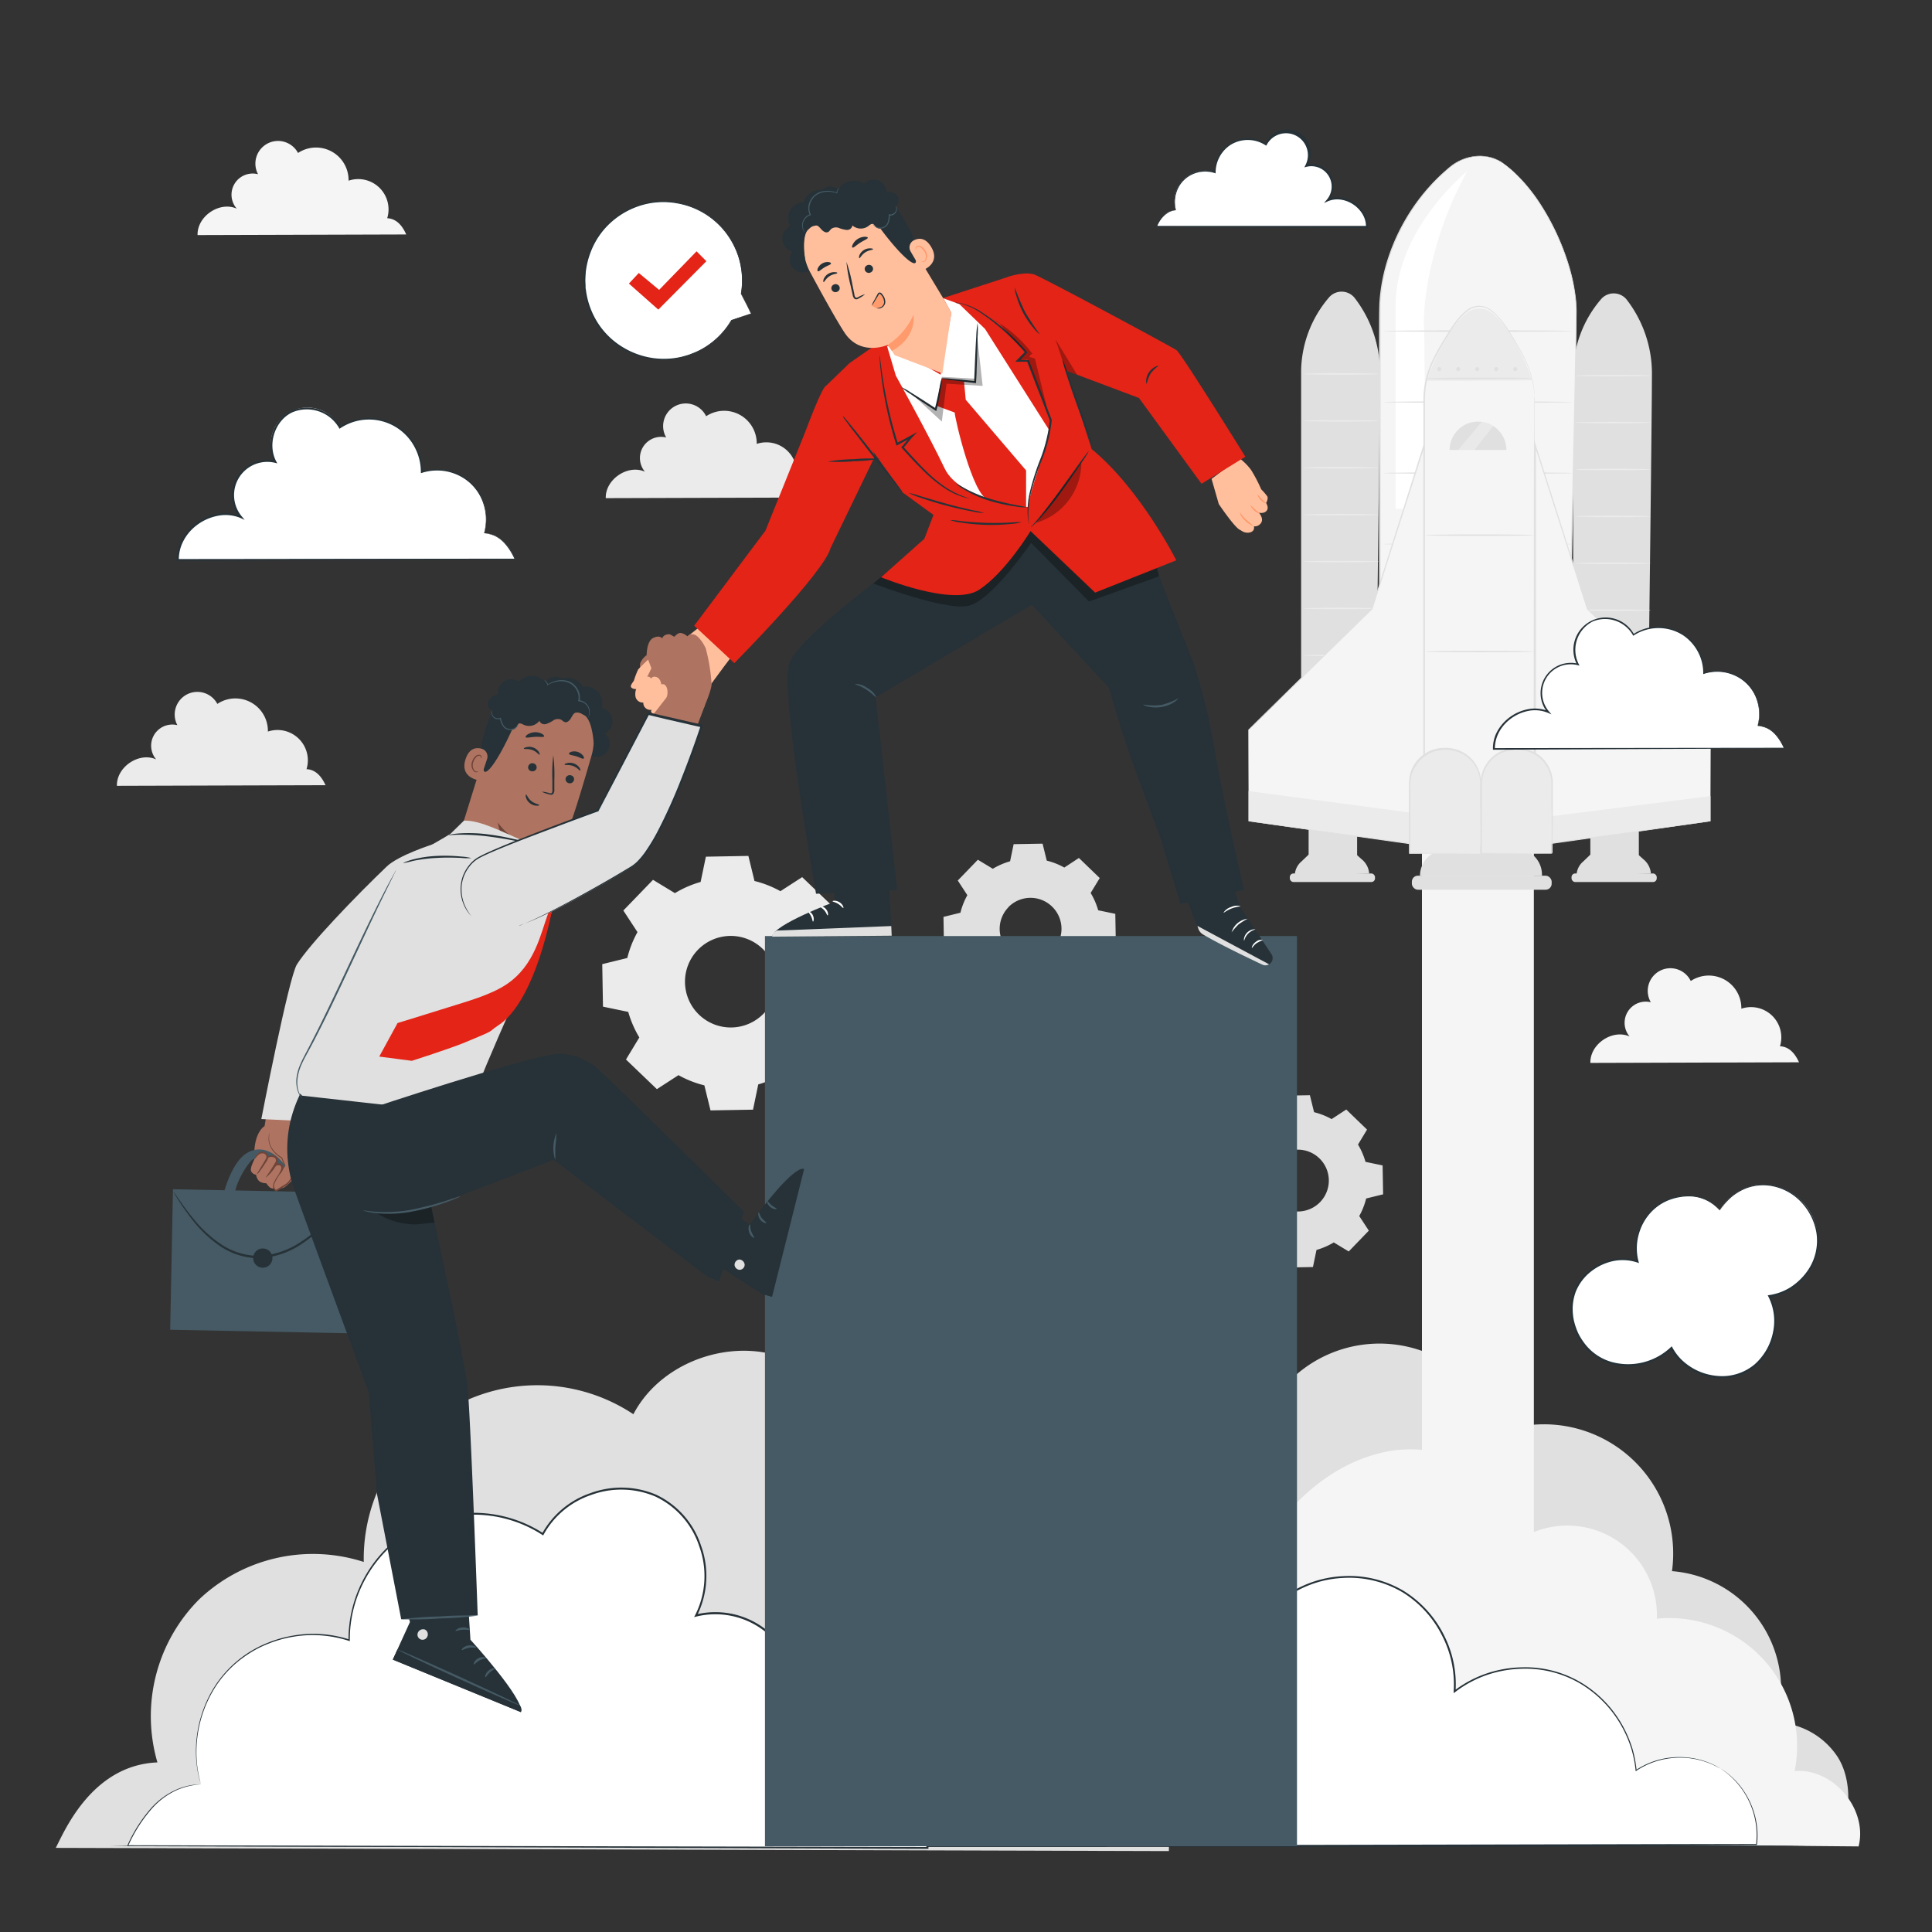
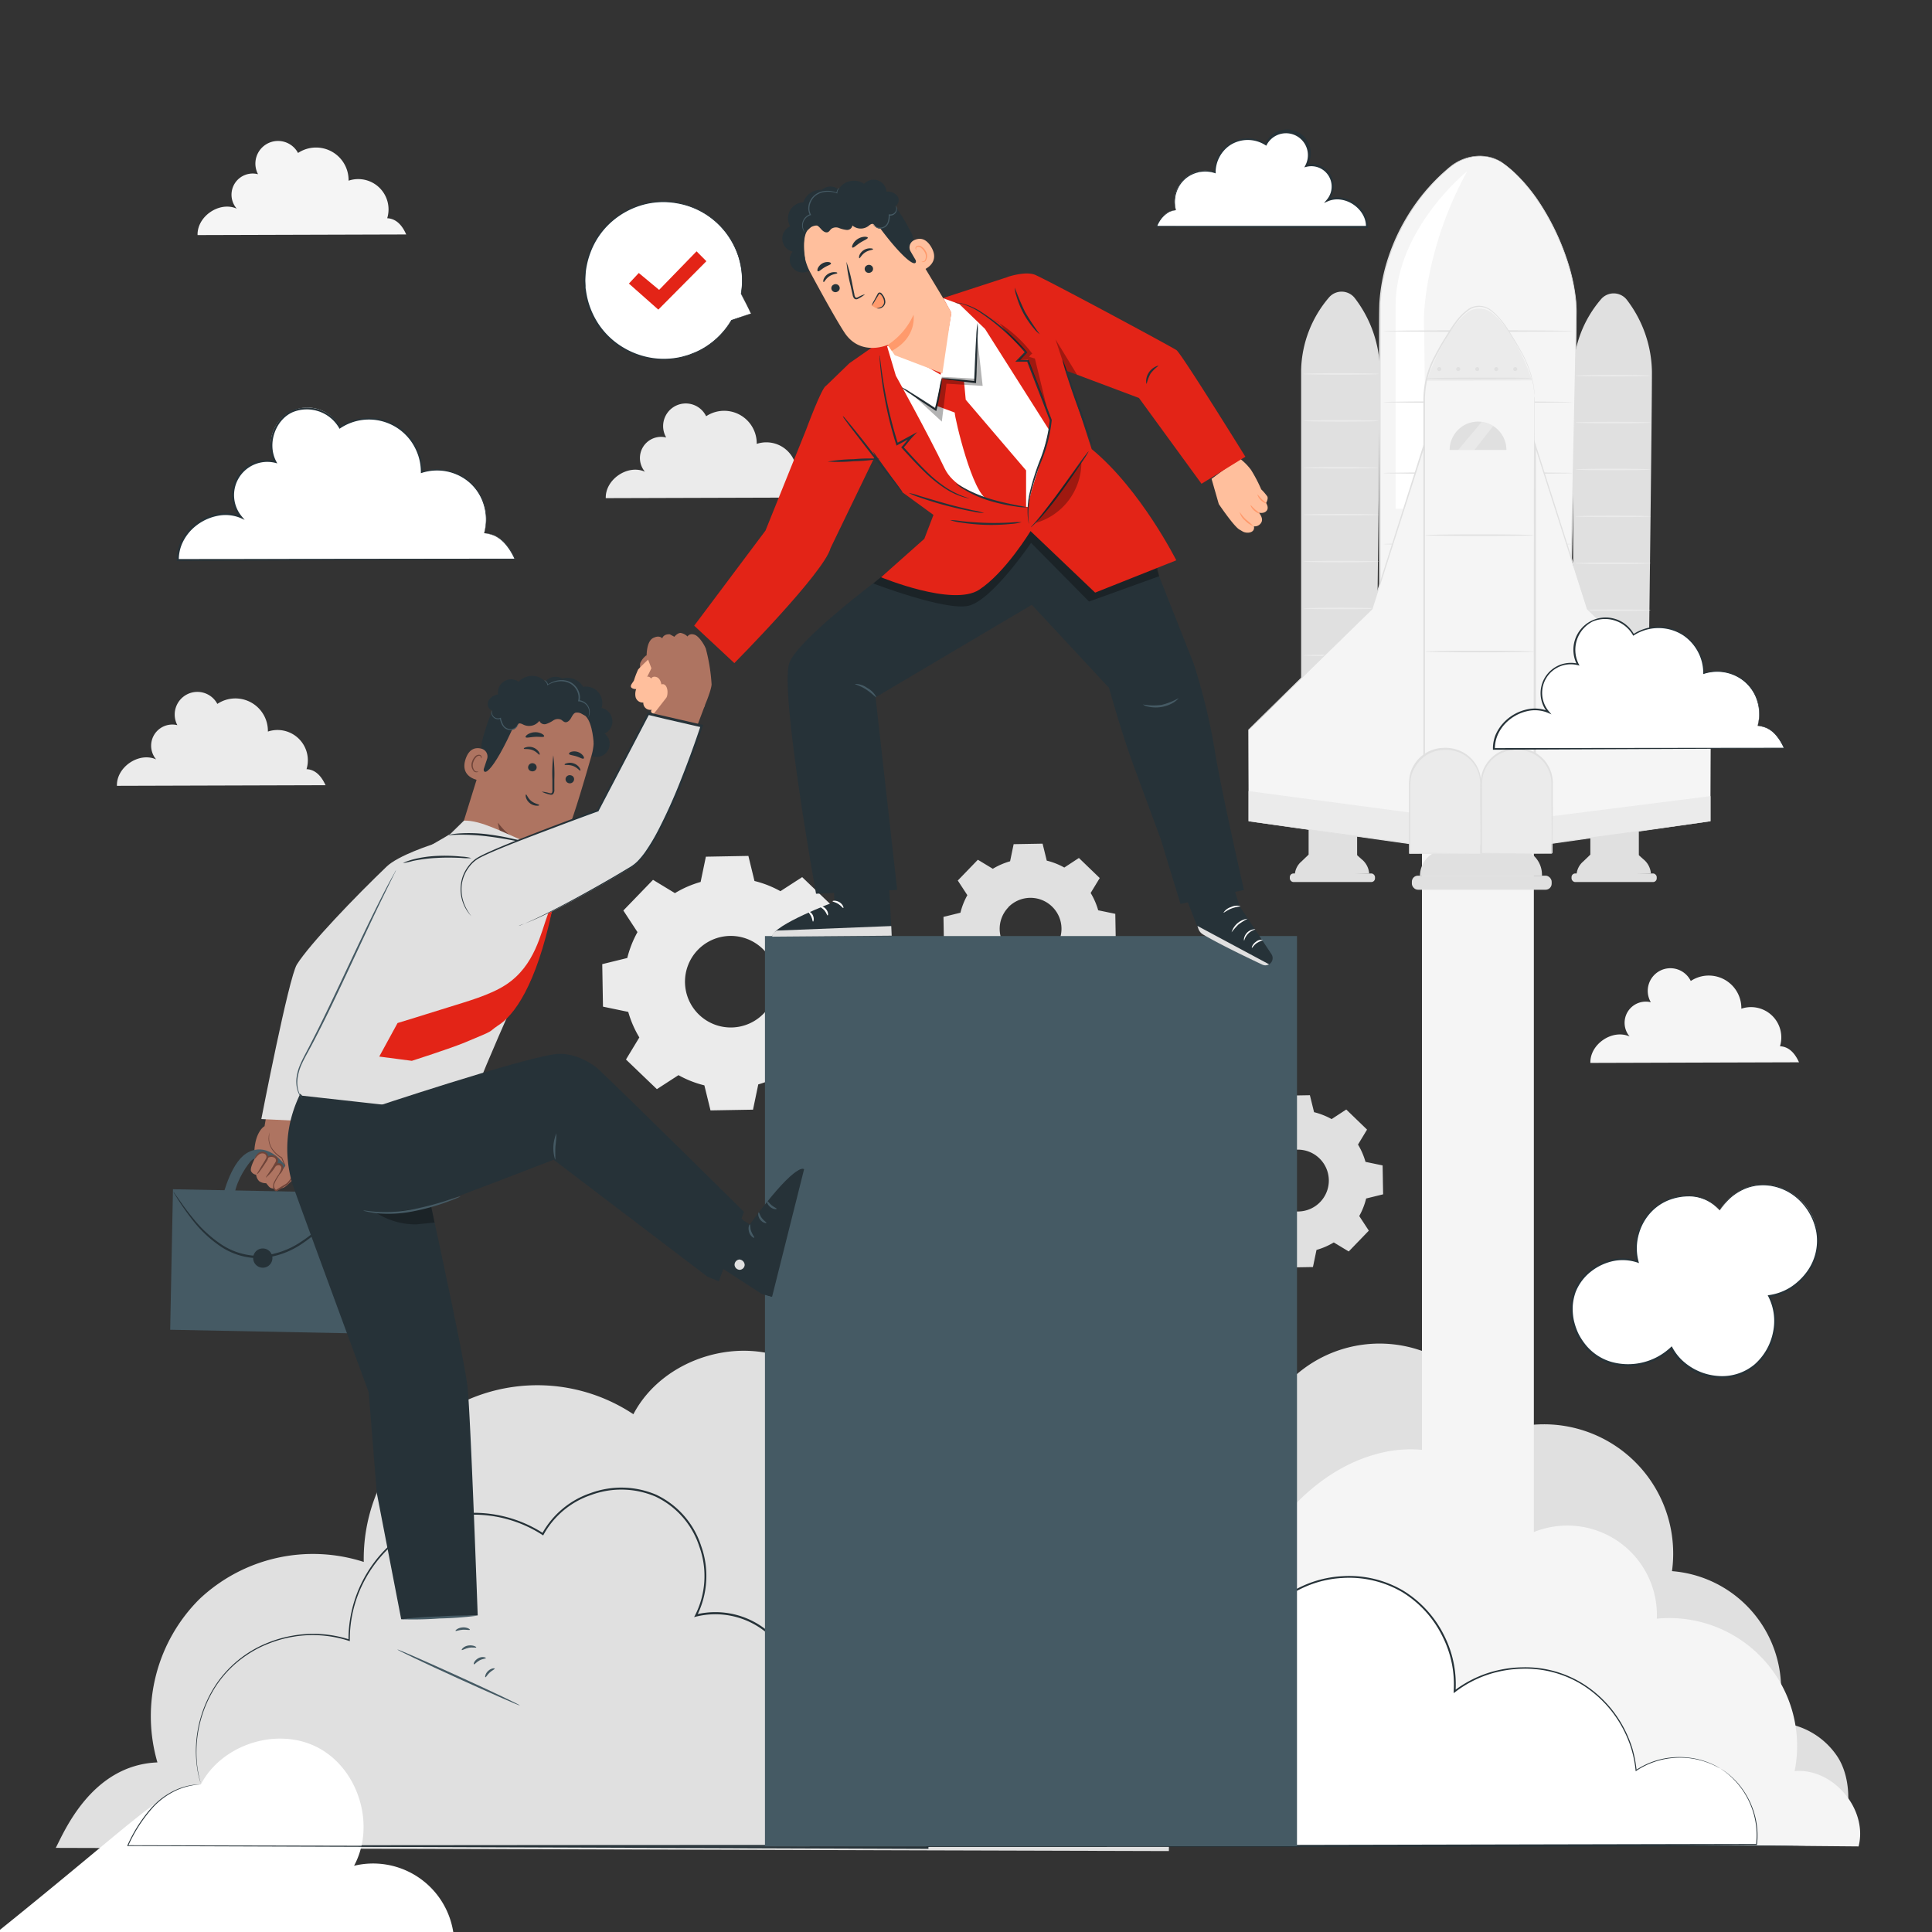
<svg xmlns="http://www.w3.org/2000/svg" viewBox="0 0 500 500">
  <rect x="0" y="0" width="500" height="500" fill="#333333" stroke="none" />
  <g id="freepik--background-complete--inject-81">
    <path d="M333.14,358V474.2l143.41.06c2.55-5.82,2.48-14.12-.92-19.49a19.81,19.81,0,0,0-15.92-9,30.63,30.63,0,0,0-27-39.16,33.45,33.45,0,0,0-44.4-36.05A32.86,32.86,0,0,0,333.14,358" style="fill:#e0e0e0" />
    <path d="M40.74,456.11A42.78,42.78,0,0,1,51.6,413.86a42.79,42.79,0,0,1,42.54-9.63A44.93,44.93,0,0,1,163.92,366c7.62-14.56,27.86-20.81,42.37-13.1s20.63,28,12.81,42.46a29.2,29.2,0,0,1,29.29,47.23c23.72-10.46,54.9,10.56,54.11,36.47l-288.07-.83C16.49,474.38,23.59,456.8,40.74,456.11Z" style="fill:#e0e0e0" />
    <rect x="368" y="216.27" width="28.96" height="223.62" style="fill:#f5f5f5" />
    <path d="M350.68,77.23a4.31,4.31,0,0,0-6.78-.2,29.91,29.91,0,0,0-7.17,18.84V200.43h19.18s1.21-90.77,1.21-104.56A31.35,31.35,0,0,0,350.68,77.23Z" style="fill:#e0e0e0" />
    <path d="M356.83,157.47c0,.11-4.36.2-9.75.2s-9.74-.09-9.74-.2,4.36-.2,9.74-.2S356.83,157.36,356.83,157.47Z" style="fill:#ebebeb" />
    <path d="M356.83,169.61c0,.11-4.36.2-9.75.2s-9.74-.09-9.74-.2,4.36-.2,9.74-.2S356.83,169.5,356.83,169.61Z" style="fill:#ebebeb" />
    <path d="M356.83,96.78c0,.11-4.36.2-9.75.2s-9.74-.09-9.74-.2,4.36-.2,9.74-.2S356.83,96.67,356.83,96.78Z" style="fill:#ebebeb" />
    <path d="M356.83,108.92c0,.11-4.36.2-9.75.2s-9.74-.09-9.74-.2,4.36-.2,9.74-.2S356.83,108.81,356.83,108.92Z" style="fill:#ebebeb" />
    <path d="M356.83,121.06c0,.11-4.36.2-9.75.2s-9.74-.09-9.74-.2,4.36-.2,9.74-.2S356.83,121,356.83,121.06Z" style="fill:#ebebeb" />
    <path d="M356.83,133.2c0,.11-4.36.19-9.75.19s-9.74-.08-9.74-.19,4.36-.2,9.74-.2S356.83,133.09,356.83,133.2Z" style="fill:#ebebeb" />
    <path d="M356.83,145.33c0,.11-4.36.2-9.75.2s-9.74-.09-9.74-.2,4.36-.19,9.74-.19S356.83,145.22,356.83,145.33Z" style="fill:#ebebeb" />
    <path d="M421.09,77.68a4.31,4.31,0,0,0-6.78-.2,29.8,29.8,0,0,0-7.17,18.83V200.88h19.18s1.2-90.78,1.2-104.57A31.34,31.34,0,0,0,421.09,77.68Z" style="fill:#e0e0e0" />
    <path d="M427.2,97.22c0,.11-4.36.2-9.74.2s-9.75-.09-9.75-.2,4.36-.19,9.75-.19S427.2,97.11,427.2,97.22Z" style="fill:#ebebeb" />
    <path d="M427.2,109.36c0,.11-4.36.2-9.74.2s-9.75-.09-9.75-.2,4.36-.2,9.75-.2S427.2,109.25,427.2,109.36Z" style="fill:#ebebeb" />
    <path d="M427.2,121.5c0,.11-4.36.2-9.74.2s-9.75-.09-9.75-.2,4.36-.2,9.75-.2S427.2,121.39,427.2,121.5Z" style="fill:#ebebeb" />
    <path d="M427.2,133.64c0,.11-4.36.2-9.74.2s-9.75-.09-9.75-.2,4.36-.2,9.75-.2S427.2,133.53,427.2,133.64Z" style="fill:#ebebeb" />
    <path d="M427.2,145.78c0,.11-4.36.2-9.74.2s-9.75-.09-9.75-.2,4.36-.2,9.75-.2S427.2,145.67,427.2,145.78Z" style="fill:#ebebeb" />
    <path d="M427.2,157.92c0,.11-4.36.2-9.74.2s-9.75-.09-9.75-.2,4.36-.2,9.75-.2S427.2,157.81,427.2,157.92Z" style="fill:#ebebeb" />
    <path d="M427.2,170.06c0,.11-4.36.2-9.74.2s-9.75-.09-9.75-.2,4.36-.2,9.75-.2S427.2,170,427.2,170.06Z" style="fill:#ebebeb" />
    <path d="M389.37,42.5c-4.17-3.15-10.06-2.6-14.14.79-12.13,10.08-18.11,25.17-18.11,37.12V215.49h47.8s3-115.77,3-135.08C407.92,68.68,400,50.53,389.37,42.5Z" style="fill:#f5f5f5" />
    <path d="M389.37,42.5l.7.55c.44.39,1.17.9,2,1.72a42.49,42.49,0,0,1,6.47,7.81,63.23,63.23,0,0,1,7,14.51A49.26,49.26,0,0,1,407.81,77c.05.45.12.9.14,1.35l.06,1.38c.06.93,0,1.87,0,2.82,0,1.9,0,3.85-.06,5.84-.49,32-1.58,76.6-2.85,127.15v.19h-48.2v-.2c0-27,0-52.6,0-75.75,0-11.58,0-22.55,0-32.8,0-5.12,0-10.07,0-14.81v-7c0-2.28,0-4.49.07-6.67a46.62,46.62,0,0,1,2.39-12.13,51.31,51.31,0,0,1,4.6-10A50.74,50.74,0,0,1,375.44,43a12.49,12.49,0,0,1,5.84-2.54,11.46,11.46,0,0,1,4.66.27,11.28,11.28,0,0,1,2.63,1.16l.8.57-.82-.53a10.75,10.75,0,0,0-7.26-1.36,12.5,12.5,0,0,0-5.76,2.54,51.2,51.2,0,0,0-11.32,13.3,52.39,52.39,0,0,0-4.55,10,46.82,46.82,0,0,0-2.35,12.07v137l-.19-.2h47.8l-.19.2c1.28-50.55,2.42-95.16,3-127.14,0-2,0-3.95.07-5.84,0-1,.05-1.89,0-2.81l-.06-1.37c0-.45-.09-.9-.13-1.34a49,49,0,0,0-2.23-9.83A58.64,58.64,0,0,0,402,59.05a60.17,60.17,0,0,0-3.62-6.39,42.23,42.23,0,0,0-6.4-7.83,25.37,25.37,0,0,0-2-1.75Z" style="fill:#e0e0e0" />
    <path d="M379.74,44.28s-18.4,14.78-18.55,34.59v52.81h7.88l-.48-46s-1-8.74,3.75-24.11A94,94,0,0,1,379.74,44.28Z" style="fill:#fff" />
    <path d="M407,85.68c0,.11-11,.2-24.49.2s-24.5-.09-24.5-.2,11-.2,24.5-.2S407,85.57,407,85.68Z" style="fill:#e0e0e0" />
    <path d="M407,104.06c0,.11-11,.19-24.49.19s-24.5-.08-24.5-.19,11-.2,24.5-.2S407,104,407,104.06Z" style="fill:#e0e0e0" />
    <path d="M407,122.43c0,.11-11,.2-24.49.2s-24.5-.09-24.5-.2,11-.19,24.5-.19S407,122.32,407,122.43Z" style="fill:#e0e0e0" />
    <path d="M407,140.81c0,.11-11,.2-24.49.2s-24.5-.09-24.5-.2,11-.2,24.5-.2S407,140.7,407,140.81Z" style="fill:#e0e0e0" />
    <rect x="338.67" y="214.16" width="12.55" height="8.14" style="fill:#e0e0e0" />
    <path d="M335.09,226.75h0a4.87,4.87,0,0,1,1.75-3.82l1.83-1.76,12.55.15,1.11,1a5.28,5.28,0,0,1,2,3.57v.18Z" style="fill:#e0e0e0" />
    <rect x="333.8" y="226.05" width="22.05" height="2.22" rx="0.95" style="fill:#e0e0e0" />
    <polygon points="323.13 212.53 323.13 188.92 355.03 157.63 368.63 115.04 368.63 218.85 323.13 212.53" style="fill:#f5f5f5" />
    <polygon points="323.13 204.73 368.62 210.78 368.62 218.85 323.13 212.53 323.13 204.73" style="fill:#ebebeb" />
    <path d="M323.13,212.52l.82.1,2.38.32,9.1,1.22,33.22,4.54-.17.15c0-22.65,0-52.64-.05-85.43V115l.39.06c-4.89,15.27-9.48,29.64-13.62,42.58v0l0,0-32,31.25,0-.08c0,7.45,0,13.33-.06,17.37,0,2,0,3.57,0,4.63,0,.52,0,.91,0,1.19s0,.41,0,.41,0-.12,0-.39,0-.66,0-1.17c0-1.06,0-2.6,0-4.61,0-4,0-10-.06-17.43v0l0,0,31.86-31.34,0,.07L368.44,115l.39-1.21v19.65c0,32.79,0,62.78-.05,85.43V219l-.17,0-33.28-4.71L326.27,213l-2.35-.35Z" style="fill:#e0e0e0" />
    <rect x="411.58" y="214.16" width="12.55" height="8.14" style="fill:#e0e0e0" />
    <path d="M408,226.75h0a4.89,4.89,0,0,1,1.76-3.82l1.83-1.76,12.54.15,1.11,1a5.3,5.3,0,0,1,2,3.57v.18Z" style="fill:#e0e0e0" />
    <rect x="406.71" y="226.05" width="22.05" height="2.22" rx="0.95" style="fill:#e0e0e0" />
    <circle cx="412.8" cy="202.24" r="1.07" style="fill:#ebebeb" />
    <path d="M397.14,102.61c-.08-6.49-3.65-12.23-7.27-17.84a16.69,16.69,0,0,0-4.18-4.64,4.87,4.87,0,0,0-5.67,0,16.69,16.69,0,0,0-4.13,4.62c-3.61,5.61-7.19,11.35-7.26,17.84-.09,7.6,0,116.24,0,116.24h28.51S397.22,110.21,397.14,102.61Z" style="fill:#f5f5f5" />
    <path d="M390.86,86.56a19.7,19.7,0,0,0-4.78-5.6,5.28,5.28,0,0,0-6.45,0,20.17,20.17,0,0,0-4.71,5.58,54.7,54.7,0,0,0-5.66,12l27.22-.09A52.21,52.21,0,0,0,390.86,86.56Z" style="fill:#ebebeb" />
    <path d="M396.48,97.88c0,.11-6.09.22-13.61.25s-13.61,0-13.61-.16,6.09-.22,13.61-.24S396.48,97.77,396.48,97.88Z" style="fill:#e0e0e0" />
    <path d="M373,95.52a.52.52,0,1,1-.52-.52A.51.51,0,0,1,373,95.52Z" style="fill:#e0e0e0" />
    <path d="M377.9,95.52a.52.52,0,1,1-.52-.52A.51.51,0,0,1,377.9,95.52Z" style="fill:#e0e0e0" />
    <path d="M382.82,95.52a.52.52,0,1,1-.52-.52A.51.51,0,0,1,382.82,95.52Z" style="fill:#e0e0e0" />
    <path d="M387.74,95.52a.52.52,0,1,1-.52-.52A.51.51,0,0,1,387.74,95.52Z" style="fill:#e0e0e0" />
    <path d="M392.66,95.52a.52.52,0,1,1-.52-.52A.51.51,0,0,1,392.66,95.52Z" style="fill:#e0e0e0" />
    <path d="M397.14,102.61s0,.19,0,.57l0,1.67c0,1.48,0,3.66,0,6.48,0,5.66,0,13.89.06,24.22,0,20.67,0,49.73.07,83.3V219h-28.9V204.3c0-22,0-43,0-62,0-9.53,0-18.59,0-27.06q0-6.36,0-12.27a24,24,0,0,1,2.93-10.88c.82-1.62,1.71-3.14,2.62-4.6s1.77-2.88,2.75-4.19a15,15,0,0,1,3.36-3.35,5,5,0,0,1,4.36-.54,5.75,5.75,0,0,1,1.84,1.09,14.19,14.19,0,0,1,1.48,1.41A22.29,22.29,0,0,1,390.12,85c1.32,2.07,2.5,4,3.46,5.75a28.23,28.23,0,0,1,3.27,8.66c.09.53.16,1,.19,1.39a8.72,8.72,0,0,1,.08,1c0,.54,0,.82,0,.82s0-.28-.06-.82a9.21,9.21,0,0,0-.1-1,12.65,12.65,0,0,0-.21-1.38,28.47,28.47,0,0,0-3.32-8.6c-1-1.77-2.16-3.67-3.49-5.72a22.17,22.17,0,0,0-2.3-3,14.87,14.87,0,0,0-1.47-1.38,5.47,5.47,0,0,0-1.77-1.05,4.79,4.79,0,0,0-4.15.52,15,15,0,0,0-3.3,3.31c-1,1.3-1.81,2.74-2.73,4.19s-1.78,3-2.59,4.57A23.81,23.81,0,0,0,368.78,103q0,5.9,0,12.26c0,8.48,0,17.53,0,27.06,0,19.06,0,40,0,62v14.55l-.2-.2h28.51l-.19.19c0-33.57.05-62.63.07-83.3,0-10.33,0-18.56.05-24.22,0-2.82,0-5,0-6.48,0-.73,0-1.29,0-1.67S397.14,102.61,397.14,102.61Z" style="fill:#e0e0e0" />
    <path d="M382.52,109.11a7.35,7.35,0,0,0-7.35,7.34h14.69A7.34,7.34,0,0,0,382.52,109.11Z" style="fill:#e0e0e0" />
    <path d="M367.49,226.62h0a6.71,6.71,0,0,1,2.77-5.38l3.19-2.39h20.2l2.8,2.2a6.72,6.72,0,0,1,2.61,5.27v.3Z" style="fill:#e0e0e0" />
    <rect x="365.39" y="226.62" width="36.18" height="3.64" rx="1.56" style="fill:#e0e0e0" />
    <path d="M383.13,220.93H364.8V202.78a8.91,8.91,0,0,1,8.9-8.9h.53a8.91,8.91,0,0,1,8.9,8.9Z" style="fill:#ebebeb" />
    <path d="M383.13,220.93a1,1,0,0,1,0-.23c0-.16,0-.38,0-.64,0-.59,0-1.4,0-2.44,0-2.13,0-5.16-.07-8.89,0-1.87,0-3.92,0-6.11a8.65,8.65,0,0,0-2.73-6.16,8.84,8.84,0,0,0-3.18-1.91,9.5,9.5,0,0,0-3.85-.45,8.69,8.69,0,0,0-6.8,4A8.34,8.34,0,0,0,365.2,201,13.67,13.67,0,0,0,365,204c0,2.06,0,4.08,0,6,0,3.9,0,7.55,0,10.87l-.17-.16,13.26.08,3.72.05,1,0h.36a1.14,1.14,0,0,1-.32,0l-1,0-3.69,0-13.36.09h-.16v-.17c0-3.32,0-7,0-10.87v-6a14.76,14.76,0,0,1,.2-3.16,8.76,8.76,0,0,1,1.24-3,9.09,9.09,0,0,1,7.12-4.16,10,10,0,0,1,4,.48,9.05,9.05,0,0,1,3.3,2,8.91,8.91,0,0,1,2.81,6.41c0,2.22,0,4.29,0,6.19,0,3.74-.05,6.78-.07,8.91,0,1,0,1.83,0,2.41,0,.25,0,.45,0,.61A1.23,1.23,0,0,1,383.13,220.93Z" style="fill:#e0e0e0" />
    <polygon points="442.67 212.53 442.67 188.92 410.77 157.63 397.18 115.04 397.18 218.85 442.67 212.53" style="fill:#f5f5f5" />
    <polygon points="397.14 218.85 397.18 211.79 442.67 206.03 442.67 212.53 397.14 218.85" style="fill:#ebebeb" />
    <path d="M442.67,212.52l-.79.13-2.35.35-9,1.29L397.2,219l-.18,0v-.18c0-22.65,0-52.64,0-85.43V113.77l.38,1.21c4.87,15.28,9.45,29.65,13.58,42.59l-.05-.07,31.86,31.34,0,0v0c0,7.47-.05,13.38-.07,17.43,0,2,0,3.55,0,4.61,0,.51,0,.9,0,1.17s0,.39,0,.39,0-.14,0-.41,0-.67,0-1.19c0-1.06,0-2.61,0-4.63,0-4,0-9.92-.06-17.37l0,.08-31.94-31.25,0,0,0,0c-4.13-12.94-8.73-27.31-13.61-42.58l.38-.06v18.38c0,32.79,0,62.78,0,85.43l-.18-.15,33.22-4.54,9.1-1.22,2.38-.32Z" style="fill:#e0e0e0" />
    <path d="M401.57,220.93H383.25V202.78a8.9,8.9,0,0,1,8.9-8.9h.53a8.9,8.9,0,0,1,8.89,8.9Z" style="fill:#ebebeb" />
    <path d="M401.57,220.93a2.07,2.07,0,0,1,0-.23c0-.16,0-.38,0-.64,0-.59,0-1.4,0-2.44,0-2.13,0-5.16-.07-8.89,0-1.87,0-3.92,0-6.11a8.69,8.69,0,0,0-2.73-6.16,8.84,8.84,0,0,0-3.18-1.91,9.52,9.52,0,0,0-3.85-.45,8.71,8.71,0,0,0-8,6.86,14.28,14.28,0,0,0-.19,3.07c0,2.06,0,4.08,0,6,0,3.9,0,7.55,0,10.87l-.17-.16,13.26.08,3.72.05,1,0h.35a1,1,0,0,1-.31,0l-1,0-3.69,0-13.36.09h-.16v-.17c0-3.32,0-7,0-10.87,0-1.95,0-4,0-6a14.16,14.16,0,0,1,.21-3.16,8.56,8.56,0,0,1,1.24-3,9.08,9.08,0,0,1,7.11-4.16,10,10,0,0,1,4,.48,9.06,9.06,0,0,1,6.12,8.42c0,2.22,0,4.29,0,6.19,0,3.74-.06,6.78-.07,8.91,0,1,0,1.83,0,2.41,0,.25,0,.45,0,.61S401.58,220.94,401.57,220.93Z" style="fill:#e0e0e0" />
    <path d="M396.87,138.5c0,.11-6.26.2-14,.2s-14-.09-14-.2,6.27-.2,14-.2S396.87,138.39,396.87,138.5Z" style="fill:#e0e0e0" />
    <path d="M396.87,168.62c0,.11-6.26.2-14,.2s-14-.09-14-.2,6.27-.19,14-.19S396.87,168.51,396.87,168.62Z" style="fill:#e0e0e0" />
    <g style="opacity:0.3">
      <path d="M383.48,109.17l-6.1,7.28h4.2l4.86-6.2A9.09,9.09,0,0,0,383.48,109.17Z" style="fill:#fff" />
    </g>
    <path d="M464.45,458.36a33.1,33.1,0,0,0-35.66-39.45,23.18,23.18,0,0,0-32.79-22c-3.53-15.6-22.12-24.49-37.76-21.1S330.43,392,323.38,406.38a48.31,48.31,0,0,0-59,47.09c-17.54-3.72-37,5.89-44.75,22.07L481,477.85C483.46,468.2,474.38,457.49,464.45,458.36Z" style="fill:#f5f5f5" />
    <path d="M174.71,231.12a26.82,26.82,0,0,1,6.61-2.87l1.36-6.54,11-.2,1.58,6.49a26.93,26.93,0,0,1,6.71,2.64L207.6,227l8,7.67-3.46,5.71A27.13,27.13,0,0,1,215,247l6.53,1.36.2,11.05L215.2,261a27.37,27.37,0,0,1-2.63,6.7l3.66,5.58-7.68,7.95-5.7-3.46a27.2,27.2,0,0,1-6.61,2.87l-1.36,6.54-11,.19-1.59-6.48a27,27,0,0,1-6.7-2.64L170,281.87l-8-7.67,3.46-5.71a27,27,0,0,1-2.87-6.61l-6.54-1.36-.19-11,6.48-1.59a27.25,27.25,0,0,1,2.64-6.7l-3.66-5.59,7.68-7.94,5.7,3.46Zm5.89,14.71a11.85,11.85,0,1,0,16.76-.29A11.86,11.86,0,0,0,180.6,245.83Z" style="fill:#ebebeb" />
    <path d="M326.12,290A18.13,18.13,0,0,1,330.6,288l.92-4.43,7.48-.13,1.08,4.39a18.58,18.58,0,0,1,4.54,1.79l3.79-2.48,5.38,5.2-2.34,3.87a18.31,18.31,0,0,1,1.94,4.48l4.43.92.13,7.48-4.39,1.08a18.19,18.19,0,0,1-1.79,4.54l2.48,3.78-5.2,5.39-3.87-2.34a18.41,18.41,0,0,1-4.47,1.94l-.92,4.43-7.49.13-1.08-4.39a18.34,18.34,0,0,1-4.54-1.79l-3.78,2.48-5.39-5.2,2.35-3.87a18.06,18.06,0,0,1-1.95-4.47l-4.43-.93-.13-7.48,4.4-1.08a18.31,18.31,0,0,1,1.78-4.54L317.05,293l5.2-5.39,3.87,2.35Zm4,10a8,8,0,1,0,11.36-.2A8,8,0,0,0,330.11,300Z" style="fill:#e0e0e0" />
    <path d="M256.94,224.84a18.41,18.41,0,0,1,4.47-1.94l.92-4.43,7.49-.13,1.08,4.39a18.34,18.34,0,0,1,4.54,1.79l3.78-2.48,5.39,5.2-2.35,3.86a18.29,18.29,0,0,1,1.95,4.48l4.43.92.13,7.49-4.4,1.08a18.46,18.46,0,0,1-1.78,4.54l2.48,3.78-5.2,5.39L276,256.43a18.51,18.51,0,0,1-4.48,1.95l-.92,4.43-7.48.13-1.08-4.4a18.16,18.16,0,0,1-4.54-1.78l-3.79,2.48-5.38-5.2,2.34-3.87a18.48,18.48,0,0,1-1.94-4.48l-4.43-.92-.13-7.48,4.39-1.08a18.19,18.19,0,0,1,1.79-4.54l-2.48-3.79,5.2-5.38,3.87,2.34Zm4,10a8,8,0,1,0,11.35-.2A8,8,0,0,0,260.93,234.81Z" style="fill:#e0e0e0" />
    <path d="M79.33,199.06a7.85,7.85,0,0,0-10-9.73,8.41,8.41,0,0,0-13.08-7.16,5.86,5.86,0,1,0-10.35,5.5,5.48,5.48,0,0,0-5.49,8.86c-4.45-2-10.3,2-10.15,6.84l54-.16C83.87,202.49,82.54,199.19,79.33,199.06Z" style="fill:#ebebeb" />
    <path d="M205.84,124.61a7.85,7.85,0,0,0-10-9.73,8.43,8.43,0,0,0-13.09-7.16,5.86,5.86,0,1,0-10.34,5.5,5.48,5.48,0,0,0-5.5,8.86c-4.44-2-10.29,2-10.14,6.84l54-.16C210.39,128,209.06,124.74,205.84,124.61Z" style="fill:#ebebeb" />
    <path d="M100.21,56.48a7.84,7.84,0,0,0-10-9.72,8.42,8.42,0,0,0-13.08-7.17,5.86,5.86,0,1,0-10.35,5.5A5.48,5.48,0,0,0,61.27,54c-4.45-2-10.29,2-10.14,6.84l54-.16C104.76,59.91,103.42,56.61,100.21,56.48Z" style="fill:#f5f5f5" />
    <path d="M460.66,270.77a7.84,7.84,0,0,0-10-9.72,8.43,8.43,0,0,0-13.09-7.17,5.86,5.86,0,1,0-10.34,5.5,5.48,5.48,0,0,0-5.49,8.86c-4.45-2-10.3,2-10.15,6.84l54-.16C465.21,274.2,463.88,270.9,460.66,270.77Z" style="fill:#f5f5f5" />
  </g>
  <g id="freepik--Floor--inject-81">
    <path d="M467.57,477.73c0,.14-98.31.26-219.56.26s-219.58-.12-219.58-.26,98.29-.26,219.58-.26S467.57,477.59,467.57,477.73Z" style="fill:#263238" />
  </g>
  <g id="freepik--Clouds--inject-81">
-     <path d="M52,461.77A30.06,30.06,0,0,1,90.32,424.5,32.28,32.28,0,0,1,140.45,397c5.47-10.45,20-15,30.43-9.41s14.82,20.11,9.2,30.5a21,21,0,0,1,21,33.93c17-7.51,39.44,7.58,38.87,26.2l-206.93-.6C34.54,474.89,39.64,462.26,52,461.77Z" style="fill:#fff" />
+     <path d="M52,461.77c5.47-10.45,20-15,30.43-9.41s14.82,20.11,9.2,30.5a21,21,0,0,1,21,33.93c17-7.51,39.44,7.58,38.87,26.2l-206.93-.6C34.54,474.89,39.64,462.26,52,461.77Z" style="fill:#fff" />
    <path d="M52,461.77l-1.66.2a17.69,17.69,0,0,0-4.74,1.38,19.29,19.29,0,0,0-6.43,4.88,38.37,38.37,0,0,0-6,9.48l-.1-.16L240,478l-.26.25A23.58,23.58,0,0,0,238,468.8a27.75,27.75,0,0,0-5.29-8.31,31.5,31.5,0,0,0-17.37-9.71,24.37,24.37,0,0,0-14.11,1.51l-1,.46.73-.86a20.73,20.73,0,0,0-20.78-33.52l-.55.14.27-.5a22.43,22.43,0,0,0,1.08-17.77,21.71,21.71,0,0,0-11.35-12.93,22.57,22.57,0,0,0-16.65-.41,22.08,22.08,0,0,0-12.29,10.25l-.12.22-.21-.14A32.68,32.68,0,0,0,122,392a31.44,31.44,0,0,0-17.08,5.2A32.84,32.84,0,0,0,94,409.68a32.46,32.46,0,0,0-3.47,14.82v.24l-.22-.08a30.23,30.23,0,0,0-14.45-1.07,30.79,30.79,0,0,0-6.43,1.81,28.22,28.22,0,0,0-5.54,2.91A28.53,28.53,0,0,0,56,436.18a31.45,31.45,0,0,0-4.91,21.23,30.41,30.41,0,0,0,.64,3.27l.27,1.09c0-.14-.13-.43-.32-1.09a25.25,25.25,0,0,1-.68-3.25,30.8,30.8,0,0,1,.91-12.82,31.46,31.46,0,0,1,3.91-8.55,29.17,29.17,0,0,1,13.5-10.92,31.21,31.21,0,0,1,6.49-1.84,30.34,30.34,0,0,1,14.6,1l-.22.16a33.24,33.24,0,0,1,14.52-27.64,31.91,31.91,0,0,1,17.31-5.3,33.13,33.13,0,0,1,18.59,5.3l-.32.08a22.59,22.59,0,0,1,12.53-10.48,23,23,0,0,1,17,.41,22.2,22.2,0,0,1,11.62,13.21,23,23,0,0,1-1.1,18.17l-.29-.37a21.24,21.24,0,0,1,21.3,34.34l-.31-.4a24.83,24.83,0,0,1,14.41-1.55,32,32,0,0,1,17.67,9.87,28.48,28.48,0,0,1,5.38,8.46,24.27,24.27,0,0,1,1.78,9.66v.26H240l-206.93-.74h-.17l.08-.16a38.21,38.21,0,0,1,6-9.49,19.37,19.37,0,0,1,6.51-4.87,16.57,16.57,0,0,1,4.77-1.33Z" style="fill:#263238" />
    <path d="M445.2,457.66a20.56,20.56,0,0,0-21.8.51,29.15,29.15,0,0,0-46.95-20.47,27.62,27.62,0,0,0-44.88-23.63v63.66l123-.39A20.53,20.53,0,0,0,445.2,457.66Z" style="fill:#fff" />
    <path d="M445.2,457.66s.44.26,1.28.83a20.36,20.36,0,0,1,3.28,3,20.92,20.92,0,0,1,3.7,6.18,20.2,20.2,0,0,1,1.24,9.68v.11h-.12l-123,.52h-.25v-.26c0-10.83,0-22.08,0-33.59V414l.1-.08a28.25,28.25,0,0,1,15.93-6,27.56,27.56,0,0,1,15.9,3.8,28.33,28.33,0,0,1,10.49,11.56,28,28,0,0,1,2.94,14.48l-.36-.19a29.8,29.8,0,0,1,8.52-4.52,30.5,30.5,0,0,1,9.05-1.55,28.23,28.23,0,0,1,16.06,4.43,30,30,0,0,1,9.95,10.63,31.33,31.33,0,0,1,2.54,5.92,31.76,31.76,0,0,1,1.1,5.72l-.2-.09a20.16,20.16,0,0,1,9.28-3.28,21.17,21.17,0,0,1,7.17.55,20.7,20.7,0,0,1,4.13,1.56c.86.49,1.29.76,1.29.76l-.34-.17-1-.53a20.49,20.49,0,0,0-11.25-2,20,20,0,0,0-9.16,3.29l-.17.11,0-.21a31,31,0,0,0-1.12-5.65,30.58,30.58,0,0,0-2.54-5.86,29.71,29.71,0,0,0-9.87-10.48,27.92,27.92,0,0,0-15.86-4.33,30.25,30.25,0,0,0-8.92,1.55,29.27,29.27,0,0,0-8.38,4.47l-.4.3,0-.49a27.46,27.46,0,0,0-2.92-14.24A27.74,27.74,0,0,0,363,412.1a27.12,27.12,0,0,0-15.61-3.72,27.76,27.76,0,0,0-15.64,5.89l.1-.2v63.66l-.26-.26,123-.26-.12.12a20.11,20.11,0,0,0-1.17-9.58,20.67,20.67,0,0,0-6.84-9.21l-.93-.65Z" style="fill:#263238" />
    <path d="M445.08,313.26a10.49,10.49,0,0,0-7.41-3.73,13.44,13.44,0,0,0-13.81,17c-6.29-2.28-14,1.51-16.33,7.76s.69,13.95,6.52,17.21,13.72,2,18.52-2.64c3.48,6.67,12.74,9.56,19.4,6s9.47-12.82,5.89-19.44a14.49,14.49,0,0,0,2.82-28.08c-6.12-2.1-12.16.37-15.6,5.86Z" style="fill:#fff" />
    <path d="M445.08,313.26s0-.09.13-.24l.43-.67a14.48,14.48,0,0,1,2-2.33,12.63,12.63,0,0,1,10.84-3.33,14.1,14.1,0,0,1,7.36,3.68,15.65,15.65,0,0,1,4.6,8.48A14.08,14.08,0,0,1,468,329.41a16.28,16.28,0,0,1-4.3,4.13,14.59,14.59,0,0,1-5.84,2.19l.2-.37c3,5.58,1.68,13.55-3.64,18.2a13.58,13.58,0,0,1-10,3.09,15.64,15.64,0,0,1-9.85-4.49,13.75,13.75,0,0,1-2.31-3.14l.44.07A16.63,16.63,0,0,1,416.92,353a13.83,13.83,0,0,1-6.77-4.37,16.56,16.56,0,0,1-2.17-3.31,17.49,17.49,0,0,1-1.23-3.68,15.63,15.63,0,0,1-.24-3.79,13.83,13.83,0,0,1,.78-3.63,13,13,0,0,1,4.29-5.63,14.36,14.36,0,0,1,6.11-2.73,12.57,12.57,0,0,1,6.24.49l-.28.26a13.73,13.73,0,0,1,.16-7.51,13.87,13.87,0,0,1,3.4-5.79,13,13,0,0,1,4.94-3.12,14.48,14.48,0,0,1,4.87-.81,10.28,10.28,0,0,1,6.37,2.19,8.39,8.39,0,0,1,1.69,1.68l-.43-.43a12,12,0,0,0-1.34-1.15,10.31,10.31,0,0,0-6.29-2.05,14.43,14.43,0,0,0-4.77.84,12.71,12.71,0,0,0-4.8,3.09,13.51,13.51,0,0,0-3.27,5.66,13.33,13.33,0,0,0-.12,7.29l.11.39-.39-.14a12.11,12.11,0,0,0-6-.44,13.92,13.92,0,0,0-5.9,2.66,12.66,12.66,0,0,0-4.11,5.42,13.73,13.73,0,0,0-.74,3.5,15,15,0,0,0,.25,3.65,17,17,0,0,0,1.19,3.55,16.28,16.28,0,0,0,2.1,3.19,13.35,13.35,0,0,0,6.51,4.19,16.06,16.06,0,0,0,15.3-3.8l.26-.25.19.33a13.35,13.35,0,0,0,2.21,3,15.11,15.11,0,0,0,9.49,4.34,13.07,13.07,0,0,0,9.57-3,15,15,0,0,0,4.78-8.43,13.89,13.89,0,0,0-1.23-9.11l-.17-.32.36-.06a14.2,14.2,0,0,0,5.63-2.09,16,16,0,0,0,4.18-4,13.6,13.6,0,0,0,2.41-10.21,15.24,15.24,0,0,0-4.44-8.28,13.79,13.79,0,0,0-7.16-3.65,12.41,12.41,0,0,0-6.5.59,13.63,13.63,0,0,0-4.17,2.56A18.45,18.45,0,0,0,445.08,313.26Z" style="fill:#263238" />
    <path d="M125.29,138a12.68,12.68,0,0,0-16.18-15.71A13.6,13.6,0,0,0,88,110.66a9.47,9.47,0,1,0-16.72,8.89,8.85,8.85,0,0,0-8.87,14.31c-7.19-3.17-16.63,3.2-16.39,11l87.27-.25C132.64,143.49,130.48,138.16,125.29,138Z" style="fill:#fff" />
    <path d="M125.29,138l.71.05a7,7,0,0,1,2,.55,8.11,8.11,0,0,1,2.77,2,16,16,0,0,1,2.56,4l.08.16h-.17L46,145.17h-.26v-.25a11.12,11.12,0,0,1,.76-4.14,12.59,12.59,0,0,1,2.3-3.61,13.6,13.6,0,0,1,7.54-4.2,10.56,10.56,0,0,1,6.16.65l-.31.41a9.11,9.11,0,0,1,9.13-14.73l-.28.37c-2.57-4.91-.2-11.35,4.51-13.43a10.1,10.1,0,0,1,12.63,4.31l-.33-.08a13.81,13.81,0,0,1,21.44,11.77l-.22-.16a13.11,13.11,0,0,1,11.32,1.61,12.48,12.48,0,0,1,5,7,13.06,13.06,0,0,1,.36,5.43,10.28,10.28,0,0,1-.31,1.36l-.14.46.1-.45a12.66,12.66,0,0,0,.25-1.39,13,13,0,0,0-.44-5.36,12.28,12.28,0,0,0-5-6.84,12.86,12.86,0,0,0-11.07-1.51l-.22.07v-.24a13.58,13.58,0,0,0-1.46-6.2,13.35,13.35,0,0,0-19.39-5.19l-.21.14-.11-.22a9.65,9.65,0,0,0-12-4.08c-4.43,1.95-6.7,8.14-4.26,12.75l.27.5-.55-.14a8.6,8.6,0,0,0-8.61,13.9l.72.86-1-.45a10.12,10.12,0,0,0-5.86-.62,13.08,13.08,0,0,0-7.24,4A12,12,0,0,0,47,141a10.69,10.69,0,0,0-.73,3.93l-.25-.25,87.27-.1-.1.16a15.8,15.8,0,0,0-2.5-4,8.27,8.27,0,0,0-2.69-2.06A9.52,9.52,0,0,0,125.29,138Z" style="fill:#263238" />
    <path d="M454.86,187.86a10.92,10.92,0,0,0-13.92-13.54,11.72,11.72,0,0,0-18.2-10A8.15,8.15,0,1,0,408.35,172a7.62,7.62,0,0,0-7.64,12.32c-6.19-2.73-14.32,2.75-14.11,9.51l75.12-.22C461.19,192.62,459.34,188,454.86,187.86Z" style="fill:#fff" />
    <path d="M454.86,187.86s.22,0,.62,0a6.34,6.34,0,0,1,1.74.48,7,7,0,0,1,2.38,1.76,13.87,13.87,0,0,1,2.21,3.45l.06.14h-.15l-75.12.34h-.23v-.21a9.51,9.51,0,0,1,.65-3.56,11,11,0,0,1,2-3.11,11.7,11.7,0,0,1,6.49-3.62,9.23,9.23,0,0,1,5.3.56l-.26.35a7.84,7.84,0,0,1,7.86-12.67l-.24.31a8.35,8.35,0,1,1,14.75-7.84l-.28-.08a11.89,11.89,0,0,1,18.45,10.14l-.19-.14a11.35,11.35,0,0,1,9.75,1.38,10.76,10.76,0,0,1,4.3,6,11.15,11.15,0,0,1,.31,4.67,9.37,9.37,0,0,1-.26,1.18l-.13.4.09-.4a10.5,10.5,0,0,0,.22-1.19,11.28,11.28,0,0,0-.38-4.61,10.54,10.54,0,0,0-4.28-5.9,11.1,11.1,0,0,0-9.53-1.3l-.19.07v-.21a11.68,11.68,0,0,0-1.26-5.34,11.89,11.89,0,0,0-3.94-4.49,11.77,11.77,0,0,0-12.75,0l-.18.11-.09-.19a8.31,8.31,0,0,0-10.37-3.51,8.23,8.23,0,0,0-3.66,11l.23.43-.48-.12a7.4,7.4,0,0,0-7.41,12l.63.74-.89-.39a8.75,8.75,0,0,0-5-.53,11.35,11.35,0,0,0-6.24,3.48,10.26,10.26,0,0,0-1.89,3,9,9,0,0,0-.63,3.38l-.22-.21,75.12-.09-.08.14a13.56,13.56,0,0,0-2.15-3.44,7,7,0,0,0-2.31-1.78A7.38,7.38,0,0,0,454.86,187.86Z" style="fill:#263238" />
    <path d="M304.32,54.4a7.91,7.91,0,0,1,10.09-9.81,8.49,8.49,0,0,1,13.18-7.22A5.9,5.9,0,1,1,338,42.92a5.52,5.52,0,0,1,5.54,8.92c4.48-2,10.37,2,10.22,6.89l-54.42-.15C299.74,57.85,301.08,54.53,304.32,54.4Z" style="fill:#fff" />
    <path d="M304.32,54.4a6,6,0,0,0-1.67.45,7.15,7.15,0,0,0-3.21,3.78l-.09-.16c9.74,0,30.08,0,54.42,0l-.26.24c.11-3.31-2.83-6.41-6.26-7a6.22,6.22,0,0,0-3.6.38l-1,.45.73-.86a5.26,5.26,0,0,0-5.27-8.51l-.55.14.26-.5a5.66,5.66,0,1,0-10-5.32l-.12.22-.21-.14a8.44,8.44,0,0,0-9.14,0,8.57,8.57,0,0,0-3.75,7.06v.24l-.23-.08a8,8,0,0,0-6.85.93,7.68,7.68,0,0,0-3.1,4.24,8.32,8.32,0,0,0-.29,3.33c.1.75.23,1.17.21,1.15a5,5,0,0,1-.3-1.14,8,8,0,0,1,.21-3.39,7.76,7.76,0,0,1,3.12-4.41,8.24,8.24,0,0,1,7.11-1l-.22.16a8.67,8.67,0,0,1,13.47-7.41l-.32.08A6.14,6.14,0,1,1,338.24,43l-.29-.37A5.77,5.77,0,0,1,343.74,52l-.3-.41a6.75,6.75,0,0,1,3.9-.41,8.55,8.55,0,0,1,4.75,2.65,7.74,7.74,0,0,1,1.45,2.28,7,7,0,0,1,.49,2.62V59h-.26c-24.34-.08-44.68-.2-54.42-.31h-.17l.07-.16a7.18,7.18,0,0,1,3.35-3.77,4.46,4.46,0,0,1,1.27-.34Z" style="fill:#263238" />
  </g>
  <g id="freepik--speech-bubble--inject-81">
    <path d="M194.35,81.14l-5.06,1.75a20.41,20.41,0,1,1,2.5-6.88h0Z" style="fill:#fff" />
    <path d="M194.35,81.14s-.07-.12-.18-.34-.3-.56-.51-1L191.72,76h.13a.06.06,0,0,1-.09,0,.07.07,0,0,1,0-.08,20.42,20.42,0,0,0-.76-9.74,21.07,21.07,0,0,0-3-5.72,20.22,20.22,0,0,0-12.89-7.85,19.8,19.8,0,0,0-8.7.4,20.67,20.67,0,0,0-8.14,4.41,19.77,19.77,0,0,0-5.47,8,21.22,21.22,0,0,0-1.19,4.85c-.05.82-.12,1.64-.12,2.46l.06,1.22,0,.61.1.6A20.76,20.76,0,0,0,155,84a19.9,19.9,0,0,0,6.43,6,20.59,20.59,0,0,0,7.68,2.68,20.33,20.33,0,0,0,7.35-.36l1.64-.47c.54-.17,1-.4,1.55-.59a19.07,19.07,0,0,0,2.78-1.42,20.34,20.34,0,0,0,6.82-7,.05.05,0,0,1,0,0L193,81.57l1-.32.35-.11-.31.12-1,.35L189.31,83l0,0A20.23,20.23,0,0,1,182.52,90a18.94,18.94,0,0,1-2.8,1.46c-.52.19-1,.43-1.56.6l-1.67.49A20.63,20.63,0,0,1,169,93a21.09,21.09,0,0,1-7.81-2.69,20.17,20.17,0,0,1-6.55-6.09,21,21,0,0,1-3.4-8.89l-.09-.61,0-.62-.06-1.24c0-.83.06-1.67.12-2.5a21.33,21.33,0,0,1,1.2-4.94A20.26,20.26,0,0,1,158,57.22a21.08,21.08,0,0,1,8.29-4.48,20.17,20.17,0,0,1,8.85-.38,20.86,20.86,0,0,1,7.64,3,20.28,20.28,0,0,1,5.41,5.07,21.06,21.06,0,0,1,3,5.8,20.2,20.2,0,0,1,.69,9.84l-.14,0h0a.08.08,0,0,1,.1,0,.08.08,0,0,1,0,0c.81,1.67,1.44,3,1.87,3.86l.47,1A3.57,3.57,0,0,1,194.35,81.14Z" style="fill:#263238" />
    <polygon points="162.76 73.39 165.32 70.65 170.58 75.02 180.27 65.04 182.81 67.6 170.37 80.13 162.76 73.39" style="fill:#E32417" />
  </g>
  <g id="freepik--Characters--inject-81">
    <rect x="197.97" y="242.25" width="137.69" height="235.55" style="fill:#455a64" />
-     <path d="M183.32,178.15c-.07-.25,8-10.9,8-10.9l-7.14-7.47-8,6.31Z" style="fill:#ffbf9d" />
    <path d="M313.55,123.93l1.87,6.52s4,5.94,5.42,6.65c.37.19.73.46,1.07.59,1.27.46,2.94,0,2.6-1.48a1.94,1.94,0,0,0,1.95-1.05c.57-1.12-.67-2.48-.67-2.48s1.44.37,2.09-.61c.54-.81-.22-1.88-.22-1.88s.64-1.1.32-1.71a13.38,13.38,0,0,0-1.58-1.84,38.11,38.11,0,0,0-2.61-5,14.53,14.53,0,0,0-3.05-3.06Z" style="fill:#ffbf9d" />
    <path d="M327.81,130.33c0-.1-.59-.49-1.24-1.13s-1.06-1.26-1.16-1.21a3.52,3.52,0,0,0,2.4,2.34Z" style="fill:#ff9a6c" />
    <path d="M326.05,132.87c0-.09-.58-.45-1.22-1s-1.07-1.17-1.16-1.11.22.75.91,1.38S326,133,326.05,132.87Z" style="fill:#ff9a6c" />
    <path d="M320.84,132.58a4,4,0,0,0,1.4,2.16,6,6,0,0,0,2.14,1.43,20.06,20.06,0,0,0-1.89-1.7C321.47,133.54,320.93,132.54,320.84,132.58Z" style="fill:#ff9a6c" />
    <path d="M65.91,299.89c-.1.2-1.26,2.4-.94,3.2a1.72,1.72,0,0,0,1.32.93,2.78,2.78,0,0,0,.79,1.67,3,3,0,0,0,1.79.52l.54.64a1.65,1.65,0,0,0,1.55.74,3,3,0,0,1,1.82-.14c.86.27,2.66-1.83,3.6-2.8s2.22-2.26,1.57-4.29c-.86-2.74-2-6.28-2-6.28l1.82-5.17-8.92.3-.39,2.25s-1.23.59-2.08,3.13A13.17,13.17,0,0,0,65.91,299.89Z" style="fill:#ae7461" />
    <path d="M75.44,294.27S78,300.16,78,300.36s-2.51,5.38-3.7,6.17-2.75,1.67-2.75,1.67-1.34-.64-.19-2.61,2.48-3.92,2.48-3.92l-.85-2s-4.37-2.22-3.17-6.59" style="fill:#ae7461" />
    <path d="M69.77,293.05a4.73,4.73,0,0,0-.15.55,3.75,3.75,0,0,0-.09.68,4.87,4.87,0,0,0,0,.93,5.5,5.5,0,0,0,.9,2.35,7.63,7.63,0,0,0,2.44,2.2l-.06-.07c.27.65.54,1.33.84,2v-.13c-.62.9-1.26,1.88-1.89,2.91a12.38,12.38,0,0,0-.92,1.65,2.39,2.39,0,0,0-.16,1,1.43,1.43,0,0,0,.44,1,2.21,2.21,0,0,0,.29.22l.07,0,.07,0,1.5-.91.74-.45a5.89,5.89,0,0,0,.72-.47,7.37,7.37,0,0,0,1-1.32c.29-.45.55-.91.81-1.36.49-.89.94-1.76,1.33-2.58.09-.21.18-.41.28-.61l.06-.16a.38.38,0,0,0,0-.1.5.5,0,0,0,0-.12l-.11-.32c-.16-.39-.32-.76-.46-1.12-.6-1.42-1.11-2.56-1.46-3.34l-.42-.9a1.49,1.49,0,0,0-.16-.3,1.69,1.69,0,0,0,.11.32c.09.25.21.55.36.93.34.83.8,2,1.37,3.37.14.36.28.74.44,1.13l.09.28v0h.07c-.08,0-.06,0-.06,0h0v0l-.06.14-.28.6c-.4.81-.85,1.67-1.35,2.56-.26.43-.52.89-.81,1.33a7,7,0,0,1-1,1.25,5.14,5.14,0,0,1-.69.45l-.73.44-1.49.9h.15a1.09,1.09,0,0,1-.22-.17,1.48,1.48,0,0,1-.2-1.62,12.45,12.45,0,0,1,.88-1.6c.63-1,1.26-2,1.87-2.92l0-.06,0-.07c-.29-.71-.58-1.38-.85-2l0,0,0,0a7.31,7.31,0,0,1-2.38-2.08,5.32,5.32,0,0,1-.93-2.25A8.51,8.51,0,0,1,69.77,293.05Z" style="fill:#6f4439" />
    <rect x="44.39" y="308.28" width="51.48" height="36.37" transform="translate(6.46 -1.32) rotate(1.13)" style="fill:#455a64" />
    <path d="M90.28,308.85a3.1,3.1,0,0,1-.32.51l-1,1.38c-.88,1.19-2.12,2.95-3.85,5a34,34,0,0,1-7,6.17,21.61,21.61,0,0,1-10.79,3.71,18,18,0,0,1-10.84-3.47,31.48,31.48,0,0,1-6.72-6.5c-1.65-2.09-2.83-3.89-3.64-5.14L45.17,309a2.57,2.57,0,0,1-.28-.53,2.8,2.8,0,0,1,.37.47l1,1.4c.85,1.21,2.08,3,3.75,5a32.2,32.2,0,0,0,6.71,6.33,17.78,17.78,0,0,0,10.55,3.35,21.56,21.56,0,0,0,10.55-3.59,34.58,34.58,0,0,0,7-6c1.76-2,3-3.7,4-4.85l1.08-1.33A2.58,2.58,0,0,1,90.28,308.85Z" style="fill:#263238" />
    <path d="M57.25,311.26c0-.26,1.85-8.69,5.59-12.07,2.06-1.86,6.43-3.53,11,2.48l-1.58,2.23s-4.75-6.53-7.46-3.28c-1.47,1.76-4.1,5.8-4.28,9.91Z" style="fill:#455a64" />
    <path d="M72.15,304a3.86,3.86,0,0,0,.71-1,1.35,1.35,0,0,0,.08-1.22,1,1,0,0,0-.9-.43,1.63,1.63,0,0,0-.94.43,4.81,4.81,0,0,0-.67.81" style="fill:#ae7461" />
    <path d="M70.43,302.53c-.05,0,0-.35.38-.78a2,2,0,0,1,.79-.61,1.3,1.3,0,0,1,1.29.15,1.16,1.16,0,0,1,.36,1.26,2.65,2.65,0,0,1-.43.86c-.33.44-.62.61-.67.56s.13-.31.35-.75a3.25,3.25,0,0,0,.29-.78.73.73,0,0,0-.22-.74c-.49-.37-1.15,0-1.49.3S70.5,302.58,70.43,302.53Z" style="fill:#6f4439" />
    <path d="M68.6,300.14a2.12,2.12,0,0,1,1.52-.94,1.4,1.4,0,0,1,1.5.79,1.78,1.78,0,0,1-.36,1.36,25.08,25.08,0,0,1-2.45,3.41" style="fill:#ae7461" />
    <path d="M68.81,304.76c-.12-.09,1.21-1.73,2.43-3.92A.83.83,0,0,0,71,299.6a1.61,1.61,0,0,0-1.26-.12c-.74.24-1,.72-1.11.66s.13-.61,1-1a1.9,1.9,0,0,1,1.61.05,1.28,1.28,0,0,1,.68.8,1.58,1.58,0,0,1-.17,1.08A11.18,11.18,0,0,1,68.81,304.76Z" style="fill:#6f4439" />
    <path d="M66.07,299.79a3,3,0,0,1,1-1.22,1.63,1.63,0,0,1,1.35-.26,1.2,1.2,0,0,1,.85,1,2,2,0,0,1-.44,1.12c-.7,1.07-1.47,2.41-2.28,3.4" style="fill:#ae7461" />
    <path d="M66.5,303.87c-.06-.05.24-.5.69-1.26.26-.44.52-.88.79-1.32a18,18,0,0,0,.92-1.58.91.91,0,0,0-.61-1.17,1.47,1.47,0,0,0-1.27.26c-.65.51-.88,1-1,1s0-.61.72-1.28a1.78,1.78,0,0,1,1.63-.43,1.47,1.47,0,0,1,.86.64,1.31,1.31,0,0,1,.11,1.16,4.1,4.1,0,0,1-.51.91l-.5.76c-.32.48-.62.92-.89,1.27C67,303.53,66.55,303.91,66.5,303.87Z" style="fill:#6f4439" />
    <path d="M70.5,325.59A2.49,2.49,0,1,1,68,323.1,2.49,2.49,0,0,1,70.5,325.59Z" style="fill:#263238" />
    <path d="M112,218.51s-9,2.85-12,5.82C92,232,80.2,244.25,76.83,249.61c-2.1,3.35-9.2,40-9.2,40l15.85.76,7.87-36.95,13.49-13.49Z" style="fill:#e0e0e0" />
    <path d="M182.73,307.14l9.79,8.8,1.54.94s10.66-14.93,13.86-14.33l-8.29,33-2.65-.77L179.19,323.2Z" style="fill:#263238" />
    <path d="M190.1,327.31a1.39,1.39,0,0,0,1.3,1.32,1.34,1.34,0,0,0,1.32-1.28,1.46,1.46,0,0,0-1.39-1.39,1.38,1.38,0,0,0-1.22,1.48" style="fill:#e0e0e0" />
    <path d="M199.81,335.62l-2.65-.76,8.94-31.39s1-1.31,2-.88Z" style="fill:#263238" />
    <path d="M194.06,316.88c.16,0,0,.87.35,1.79s.89,1.52.79,1.65-1-.34-1.34-1.47S193.92,316.8,194.06,316.88Z" style="fill:#455a64" />
    <path d="M196.36,313.77c.17,0,.26.77.81,1.49s1.23,1.06,1.18,1.22-1,0-1.65-.88S196.21,313.74,196.36,313.77Z" style="fill:#455a64" />
    <path d="M201,312.84c0,.16-.86.18-1.64-.45s-1-1.48-.79-1.52.5.55,1.15,1.07S201,312.68,201,312.84Z" style="fill:#455a64" />
    <path d="M190.09,316.19c.13.1-.28.79-.44,1.72s-.06,1.71-.22,1.76-.56-.78-.35-1.87S190,316.08,190.09,316.19Z" style="fill:#263238" />
    <path d="M141.51,176a3.47,3.47,0,0,1,4-.39,4.74,4.74,0,0,1,5.42,2.15,4.21,4.21,0,0,1,4.74,5.46,3.52,3.52,0,0,1,.8,6.63,3.38,3.38,0,0,1-3.65,5.66l-12.09-15.59A3.45,3.45,0,0,1,141.51,176Z" style="fill:#263238" />
    <path d="M153.11,195.45a14.36,14.36,0,0,0-8.76-17.38l-.7-.26c-7.67-2.38-14,2.81-16.13,10.54l-8.35,26.88h0L125,230l9.51-4.7,2.74-6.69s7.63,1.59,10.43-5.59C149,209.5,151.19,202.14,153.11,195.45Z" style="fill:#ae7461" />
    <path d="M137.21,219.21a18.6,18.6,0,0,1-8.34-6.3s.26,6,7.62,8.08Z" style="fill:#6f4439" />
    <path d="M148.51,202a1.1,1.1,0,0,1-1.38.67,1.07,1.07,0,0,1-.72-1.33,1.11,1.11,0,0,1,1.39-.67A1,1,0,0,1,148.51,202Z" style="fill:#263238" />
    <path d="M150.17,199.44c-.17.08-.74-.79-1.85-1.2s-2.13-.16-2.19-.34.18-.28.63-.4a2.92,2.92,0,0,1,1.82.11,2.82,2.82,0,0,1,1.41,1.12C150.24,199.11,150.26,199.4,150.17,199.44Z" style="fill:#263238" />
    <path d="M138.84,198.9a1.11,1.11,0,0,1-1.39.67,1,1,0,0,1-.71-1.33,1.1,1.1,0,0,1,1.38-.67A1.07,1.07,0,0,1,138.84,198.9Z" style="fill:#263238" />
    <path d="M139.63,195.31c-.18.08-.74-.79-1.85-1.2s-2.13-.16-2.2-.34.18-.28.64-.4a3,3,0,0,1,3.23,1.22C139.69,195,139.72,195.27,139.63,195.31Z" style="fill:#263238" />
    <path d="M136.15,205.61c.19,0,.46,1,1.38,1.72s2,.82,2,1-.26.21-.73.18a3.08,3.08,0,0,1-1.7-.67,2.89,2.89,0,0,1-1-1.51C136,205.9,136.06,205.62,136.15,205.61Z" style="fill:#263238" />
    <path d="M140.2,204.89a7.3,7.3,0,0,1,1.92.35c.3.08.58.12.71-.06a1.55,1.55,0,0,0,.12-.9c0-.79,0-1.61,0-2.47a39.31,39.31,0,0,1,.24-6.34,40,40,0,0,1,.27,6.34c0,.86,0,1.68,0,2.47a1.68,1.68,0,0,1-.27,1.16.73.73,0,0,1-.62.24,2.07,2.07,0,0,1-.5-.11A8,8,0,0,1,140.2,204.89Z" style="fill:#263238" />
    <path d="M140.82,190.56c-.13.31-1.16.07-2.4.14s-2.26.36-2.4.06c-.06-.14.14-.43.56-.71a3.8,3.8,0,0,1,1.82-.55,3.55,3.55,0,0,1,1.83.4C140.67,190.14,140.87,190.41,140.82,190.56Z" style="fill:#263238" />
    <path d="M151.06,196.3c-.27.21-1-.29-1.92-.57s-1.79-.32-1.9-.64c0-.15.16-.38.58-.52a2.89,2.89,0,0,1,3.08,1C151.15,195.91,151.19,196.2,151.06,196.3Z" style="fill:#263238" />
    <path d="M153.65,192.53s-.21-5.23-2-7.1c-2.16-2.27-4.38.2-6.62-1.44s-4.31-3.82-7.61-2.84c-3.6,1.07-2.85,3.06-4.22,6.19-5.57,12.71-9.32,15.49-7.7,9.13.18-.7-1.48-1.93-.69-4.86,1-3.8,2.54-8.31,4.34-10.6,1.51-1.94,3.33-3,6.2-3.81,4.53-1.31,9.42.45,12.59,2S156.07,187,153.65,192.53Z" style="fill:#263238" />
    <path d="M126.05,196.44a2.08,2.08,0,0,0-1.41-2.67c-1.39-.38-3.18-.18-4.13,2.63-1.69,5,3.67,5.66,3.72,5.52S125.36,198.54,126.05,196.44Z" style="fill:#ae7461" />
    <path d="M123.78,199.68s-.1,0-.27,0a1,1,0,0,1-.66-.21,2.28,2.28,0,0,1-.34-2.27,2.89,2.89,0,0,1,.67-1.16,1.08,1.08,0,0,1,.88-.45.47.47,0,0,1,.43.42c0,.16,0,.25,0,.27s.13-.05.16-.27a.56.56,0,0,0-.09-.38.67.67,0,0,0-.44-.29,1.3,1.3,0,0,0-1.17.46,3.2,3.2,0,0,0-.77,1.29,2.39,2.39,0,0,0,.54,2.59,1,1,0,0,0,.84.14C123.73,199.79,123.8,199.69,123.78,199.68Z" style="fill:#6f4439" />
    <path d="M129.72,186.93a5.09,5.09,0,0,0,1.73,1.75,1.72,1.72,0,0,0,2.21-.47c.19-.32.25-.75.58-.93s.84.07,1.24.27a3.35,3.35,0,0,0,4.11-1,1.42,1.42,0,0,0,1.71.83,7.49,7.49,0,0,0,1.88-.93,2.17,2.17,0,0,1,2-.21c.35.19.61.53,1,.64.67.18,1.27-.46,1.61-1.06s.69-1.33,1.37-1.47,1.22.3,1.78.61,1.39.46,1.76-.07a1.25,1.25,0,0,0,.11-1,3.4,3.4,0,0,0-3.31-2.63,4.62,4.62,0,0,0-7.64-3.82,4.69,4.69,0,0,0-7.62-1,3.4,3.4,0,0,0-5.33,3.28,3.23,3.23,0,0,0-2.56,1.79,1.85,1.85,0,0,0,1.29,2.5,1.88,1.88,0,0,0,2.39,2.9" style="fill:#263238" />
    <path d="M127.29,183.83a1.25,1.25,0,0,0-.05,1.07,1.72,1.72,0,0,0,.77,1,1.84,1.84,0,0,0,1.55.12l-.19-.11a5.15,5.15,0,0,0,.52,1.6,3,3,0,0,0,.69.89,2.32,2.32,0,0,0,2.69.18,3.06,3.06,0,0,0,.78-.87,1.44,1.44,0,0,0,.19-.39s-.12.11-.29.32a3.71,3.71,0,0,1-.8.76,2.14,2.14,0,0,1-3-1,5.23,5.23,0,0,1-.51-1.5l0-.18-.17.07a1.57,1.57,0,0,1-1.33-.07,1.5,1.5,0,0,1-.71-.8A2.35,2.35,0,0,1,127.29,183.83Z" style="fill:#455a64" />
    <path d="M140.83,176.07s.11.08.3.26a1.83,1.83,0,0,1,.52.94l0,.11.1-.06a6.61,6.61,0,0,1,3.11-1,5.18,5.18,0,0,1,2.1.3,4.26,4.26,0,0,1,1.87,1.38,4.36,4.36,0,0,1,.8,1.65,3.57,3.57,0,0,1,0,1.69l0,.16h.16a3,3,0,0,1,2,1,2.84,2.84,0,0,1,.67,1.62,3.93,3.93,0,0,1-.24,1.58,1.28,1.28,0,0,0,.21-.38,3,3,0,0,0,.2-1.21,3,3,0,0,0-.66-1.76,3.15,3.15,0,0,0-2.11-1.14l.12.17a3.77,3.77,0,0,0,0-1.83,4.71,4.71,0,0,0-.85-1.76,4.52,4.52,0,0,0-2-1.47,5.17,5.17,0,0,0-2.23-.29,6.39,6.39,0,0,0-3.18,1.16l.13,0a1.77,1.77,0,0,0-.63-1A.82.82,0,0,0,140.83,176.07Z" style="fill:#455a64" />
-     <path d="M120.6,406.55h0l1.15,17.81s14.15,15.5,13.05,18.74l-33.14-13.59,1.2-2.64,3.23-7.08-3-12.81Z" style="fill:#263238" />
    <path d="M109.62,421.66a1.45,1.45,0,0,0-1.56,1.16,1.32,1.32,0,0,0,1.91,1.4,1.42,1.42,0,0,0,.28-2.31,1.06,1.06,0,0,0-.77-.26" style="fill:#e0e0e0" />
-     <path d="M101.66,429.51l1.2-2.64,31.32,14s1.21,1.24.62,2.21Z" style="fill:#263238" />
    <path d="M123.26,426.35c-.08.16-.92-.09-1.92.1s-1.72.7-1.84.57.5-1,1.73-1.17S123.35,426.22,123.26,426.35Z" style="fill:#455a64" />
    <path d="M125.75,429.1c0,.17-.84.16-1.67.62s-1.29,1.12-1.44,1,.11-1,1.15-1.58S125.81,429,125.75,429.1Z" style="fill:#455a64" />
    <path d="M125.62,434.07c-.16,0-.06-.93.72-1.65s1.68-.75,1.7-.59-.65.44-1.28,1S125.79,434.12,125.62,434.07Z" style="fill:#455a64" />
    <path d="M121.6,421.78c-.07.16-.88-.06-1.87,0s-1.75.42-1.84.28.63-.79,1.79-.89S121.68,421.64,121.6,421.78Z" style="fill:#455a64" />
    <path d="M79.14,280.48a33.33,33.33,0,0,0-4.24,10.91,31.75,31.75,0,0,0,.92,15.46c1.31,3.86,19.6,53.47,19.6,53.47l2.09,26.05,6.32,32.69,19.8-1s-1.83-51.48-2.62-59c-.86-8.16-11.94-58.3-11.94-58.3l7.23-18.05L82.67,271.49Z" style="fill:#263238" />
    <path d="M134.55,441.37c-.06.13-7.2-3-16-7s-15.8-7.36-15.74-7.49,7.2,3,16,7S134.61,441.24,134.55,441.37Z" style="fill:#455a64" />
    <path d="M123.63,418.13a92.57,92.57,0,0,1-9.89.73,93.76,93.76,0,0,1-9.91.2,94.32,94.32,0,0,1,9.89-.72A95.58,95.58,0,0,1,123.63,418.13Z" style="fill:#455a64" />
    <path d="M138.56,221l-1.12-2.53c-7.42-3.09-12.84-6.18-17.36-6.1l-3.49,3.41c-4,2.54-12,6.44-14.12,9.43l-9.8,18.94L79.13,275.89c-1.25,1.94-3.92,4.81-.95,7.67l27,3,9.6.17c2-.26,7.11,1.19,7.72-2,1.09-5.62,18.88-43.39,20.16-48.33l-.56-8.13Z" style="fill:#e0e0e0" />
    <path d="M141.89,236.31c-2,5.33-3.43,13.57-10.93,18.52-4.15,2.73-10.25,4.38-15,5.88-5.61,1.78-13.07,4.05-13.07,4.05l-4.74,8.68,8.43,1.1s9.92-3.16,13.83-4.79c8.42-3.5,5.53-2.36,8.44-4.32,4.17-2.6,9.86-10.26,14-29.63" style="fill:#E32417" />
    <path d="M122,222.08a15.27,15.27,0,0,1-2.63-.05c-1.61-.07-3.84-.15-6.29,0a39.6,39.6,0,0,0-6.23.78,21.5,21.5,0,0,1-2.55.57s.21-.14.63-.32a18.33,18.33,0,0,1,1.83-.61,30.34,30.34,0,0,1,6.29-.94,42.52,42.52,0,0,1,6.35.17A12.21,12.21,0,0,1,122,222.08Z" style="fill:#263238" />
    <path d="M136,218a18.08,18.08,0,0,1-2.9-.45c-1.78-.33-4.24-.77-7-1.11a53.75,53.75,0,0,0-7-.41c-1.8,0-2.91.16-2.92.08s.26-.1.77-.2a20.08,20.08,0,0,1,2.14-.24,38.22,38.22,0,0,1,7.1.25,64.47,64.47,0,0,1,7,1.27A14.89,14.89,0,0,1,136,218Z" style="fill:#263238" />
    <path d="M102.47,225.2a3.22,3.22,0,0,1-.26.61l-.85,1.71c-.76,1.54-1.8,3.68-3.08,6.29-2.58,5.33-6,12.75-9.85,20.92-1.93,4.09-3.8,8-5.56,11.46-.89,1.75-1.73,3.41-2.56,4.94s-1.63,2.94-2.23,4.28A12.89,12.89,0,0,0,77,279.17a8,8,0,0,0,.19,2.95,7.16,7.16,0,0,0,1.09,2.28,2.62,2.62,0,0,1-.44-.5,5.32,5.32,0,0,1-.84-1.73,8,8,0,0,1-.29-3,12.52,12.52,0,0,1,1.08-3.88c.59-1.37,1.39-2.79,2.18-4.33s1.64-3.2,2.51-4.95c1.74-3.51,3.59-7.39,5.52-11.47,3.84-8.17,7.32-15.57,10-20.86,1.32-2.65,2.44-4.77,3.23-6.22l.93-1.67A3.06,3.06,0,0,1,102.47,225.2Z" style="fill:#455a64" />
    <path d="M94.88,317.94c1.4.44,48.4-17.8,48.4-17.8l39.85,30.3,2.91,1.17,6.49-18S164.64,286,155.18,277c-2.5-2.37-7.33-4.79-11.6-4.18-9.91,1.43-47.55,14-47.55,14Z" style="fill:#263238" />
    <path d="M97.19,313.77a19,19,0,0,0,10.57,3.1l4.72-.48-.92-4.25S100.33,314.28,97.19,313.77Z" style="opacity:0.3" />
    <path d="M119.15,309.62a3.63,3.63,0,0,1-.92.45c-.59.26-1.47.6-2.57,1a56.47,56.47,0,0,1-8.79,2.43,32.76,32.76,0,0,1-9.11.51c-.58-.05-1.11-.13-1.57-.21s-.85-.15-1.16-.23a3.76,3.76,0,0,1-1-.3c0-.09,1.43.23,3.74.37a37.7,37.7,0,0,0,9-.65,76.47,76.47,0,0,0,8.76-2.26C117.76,310,119.12,309.55,119.15,309.62Z" style="fill:#455a64" />
    <path d="M144,293.31a32,32,0,0,1-.26,3.39c-.1,1.86.07,3.38-.08,3.4a9.77,9.77,0,0,1,.34-6.79Z" style="fill:#455a64" />
    <polygon points="171.2 181.59 164.95 191.27 177.25 196.28 182.46 182.47 174.75 179.63 171.2 181.59" style="fill:#ae7461" />
    <path d="M165.94,173.36a2.42,2.42,0,0,1-.22-1.81,5.16,5.16,0,0,1,1.62-2s.5,3,.42,3.09Z" style="fill:#ae7461" />
    <path d="M171.57,183.58l-4.49-7.33.27-6s-.24-4.5,1.92-5.24c0,0,1.3-.69,2.12.2,0,0,.24-1.13,1.94-1.06l1.19.65s.79-1,1.62-1a3.39,3.39,0,0,1,1.79.93s.43-.88,1.73-.5,2.68,2.79,3,3.62a46.6,46.6,0,0,1,1.5,9.31c-.13,1.73-2,6-2,6Z" style="fill:#ae7461" />
    <path d="M167.73,170.71s-2.14,2-2.6,2.59a22.65,22.65,0,0,0-1.06,2.79c-.33.67-1.3,1.48-.49,2a2,2,0,0,0,2.48-.46,42.91,42.91,0,0,0,2.52-4.69Z" style="fill:#ffbf9d" />
    <path d="M165,177.62a3.73,3.73,0,0,0-.51,2.78,1.92,1.92,0,0,0,2,1.42,1.8,1.8,0,0,0,2.17,1.86s-.6.66.51,1.1l3.16-4.06s.44-.36.42-1.67c0-.87-.42-2.29-1.6-1.93,0,0-.16-1.53-1.24-1.89s-1.4.4-1.4.4a1,1,0,0,0-1.11-.49C166.5,175.23,165,177.62,165,177.62Z" style="fill:#ffbf9d" />
    <path d="M121.92,237.19a10.08,10.08,0,0,1-.09-13.49,8.26,8.26,0,0,1,2.09-1.68c5.24-2.91,30.78-12.18,30.78-12.18l13.07-25.06L181.58,188s-10.28,31.64-17.93,36.32c-8.78,5.38-24,13.68-29.56,15.43" style="fill:#e0e0e0" />
    <path d="M134.09,239.71a1.45,1.45,0,0,1,.34-.15c.23-.09.58-.21,1-.4.89-.37,2.21-.93,3.87-1.73,3.33-1.58,8.1-4.05,13.91-7.31,2.91-1.63,6.09-3.45,9.46-5.5a10.34,10.34,0,0,0,2.36-1.77,20.67,20.67,0,0,0,1.95-2.37,50,50,0,0,0,3.33-5.55,138.28,138.28,0,0,0,5.78-12.79c1.81-4.53,3.57-9.31,5.22-14.26l.18.33-9.12-2.09L167.71,185l.29-.13c-4.64,8.86-9.05,17.3-13.09,25l0,.09-.08,0c-7,2.54-13.44,5-19.16,7.17-2.86,1.11-5.54,2.18-8,3.23-1.23.53-2.4,1.05-3.48,1.62a8,8,0,0,0-2.63,2.2,9.52,9.52,0,0,0-2.11,5.4,10.67,10.67,0,0,0,.67,4.31,13,13,0,0,0,1.84,3.19s-.06-.05-.16-.17-.27-.3-.46-.55a10.15,10.15,0,0,1-1.57-9.57,10,10,0,0,1,1.57-2.79,8.12,8.12,0,0,1,2.7-2.3c1.09-.59,2.26-1.12,3.49-1.66,2.45-1.07,5.13-2.16,8-3.28,5.71-2.26,12.15-4.69,19.14-7.25l-.13.11c4-7.74,8.44-16.19,13.06-25.07l.09-.17.19,0,4.7,1.08,9.12,2.09.28.07-.09.27q-2.49,7.46-5.25,14.29a134.74,134.74,0,0,1-5.83,12.81,48,48,0,0,1-3.39,5.59,19.63,19.63,0,0,1-2,2.42,10.82,10.82,0,0,1-2.45,1.82c-3.38,2-6.57,3.84-9.5,5.46-5.84,3.22-10.64,5.64-14,7.18-1.68.77-3,1.3-3.92,1.64-.45.18-.81.28-1,.36Z" style="fill:#263238" />
    <path d="M238.54,141.76c-2.22,1.31-31.74,22.61-34.27,29.85s6.92,59.69,6.92,59.69l21-1-5.59-49.84,42-24.87,2.83-26Z" style="fill:#263238" />
    <path d="M263.39,152.6,287,178s3.24,11.54,6,19.09,7.42,20.13,7.42,20.13l5.09,16.72,16.42-3.63s-6.13-26.75-7.71-37.06a156.45,156.45,0,0,0-5.34-21.62l-13.06-33L281.61,120Z" style="fill:#263238" />
    <path d="M226,151s18.43,7.07,24.54,5.8,16.3-16.31,16.3-16.31l15,15.19L300,149.12l-1.47-5.86s-26.06-6.73-26.11-6.81-9.44,0-9.44,0L247.2,147.34l-17.08.22Z" style="opacity:0.3" />
    <path d="M315.4,217.4l5.44,17.18,8.21,12.35a1.85,1.85,0,0,1-.62,2.63h0a1.84,1.84,0,0,1-1.69.07c-3.45-1.61-15.86-7.53-16.46-8.86S303.35,223,303.35,223Z" style="fill:#263238" />
    <path d="M328.43,249.56l-18.54-9.94.24.72a2.81,2.81,0,0,0,1.21,1.5c1.52.9,5.76,3.3,15.35,7.81a1.85,1.85,0,0,0,1.74-.09Z" style="fill:#e0e0e0" />
    <path d="M322,243.44a4,4,0,0,1,2.87-2.88c0-.05-.26-.11-.67,0a2.9,2.9,0,0,0-1.44.79,3,3,0,0,0-.79,1.44C321.88,243.18,321.94,243.44,322,243.44Z" style="fill:#fff" />
    <path d="M324,245.31c.11,0,.47-.7,1.26-1.25a13.69,13.69,0,0,1,1.59-.78,2,2,0,0,0-1.82.46C324.11,244.37,323.88,245.29,324,245.31Z" style="fill:#fff" />
    <path d="M318.73,241.28a18.51,18.51,0,0,1,1.81-2.05,19.18,19.18,0,0,1,2.33-1.46,5,5,0,0,0-4.14,3.51Z" style="fill:#fff" />
    <path d="M316.64,236.2c.08.09.89-.63,2.1-1.09s2.28-.5,2.28-.62a3.59,3.59,0,0,0-2.43.25A3.55,3.55,0,0,0,316.64,236.2Z" style="fill:#fff" />
    <path d="M221.26,177a5.3,5.3,0,0,1,3.19,1.05,5.45,5.45,0,0,1,2.35,2.4c-.12.1-1.1-1-2.63-2S221.22,177.13,221.26,177Z" style="fill:#455a64" />
    <path d="M305,180.69c0,.05-.33.47-1.09,1a8.78,8.78,0,0,1-3.27,1.27,9,9,0,0,1-3.5-.09,3,3,0,0,1-1.35-.55,16.14,16.14,0,0,0,4.76.12A17,17,0,0,0,305,180.69Z" style="fill:#455a64" />
    <path d="M215.26,217.48l.7,15.92s-16,6-16.11,9l30.92-.25-1.19-22.71Z" style="fill:#263238" />
    <path d="M230.77,242.16l-.11-2.5-29.6,1.17s-1.37.61-1.21,1.58Z" style="fill:#e0e0e0" />
    <path d="M215.46,233.24c0,.15.76.22,1.5.7s1.15,1.11,1.29,1.05-.09-.94-1-1.5S215.42,233.11,215.46,233.24Z" style="fill:#fff" />
    <path d="M212.22,234.61c0,.15.63.4,1.14,1s.67,1.31.83,1.3.23-.86-.42-1.64S212.23,234.47,212.22,234.61Z" style="fill:#fff" />
    <path d="M210.41,238.51c.14,0,.34-.73,0-1.55s-1.1-1.15-1.17-1,.38.56.7,1.24S210.26,238.49,210.41,238.51Z" style="fill:#fff" />
    <path d="M213.77,99.86l19.81,27.57,8,5.83-2.37,6.19-11.19,9.94s18.54,7.69,25.36,3.25,13.32-15.2,13.32-15.2l16.72,15.93,21-8.36s-9.19-18.33-21.89-28.78L275,93.05,261,71.62l-17,5.54L219.82,94Z" style="fill:#E32417" />
    <path d="M229.55,89.51c1.14,0,13.88,7.46,13.88,7.46l2.78-16-2.07-3.77,4.13,1.5,6.65,6.42,16.55,26.1c-1.18,6.64-5.25,16.5-5.37,20,0,0-17.59-1.5-21.63-10s-12.63-24-12.63-24Z" style="fill:#fff" />
    <path d="M247.08,106.77c0,1.43,4.66,21.36,8.54,22.44s9.93,2.1,9.93,2.1v-9.57l-15.62-18.29-.46-4.9-5.73-.66L242.33,105Z" style="fill:#E32417" />
    <path d="M218.7,96.16s-3.85,3.38-4.93,3.7-5.17,11.4-5.17,11.4l-10.49,26.05-18.45,24.62,10.39,9.68s23.27-23.48,24.91-29.79l11.46-23.71Z" style="fill:#E32417" />
    <path d="M266.81,136.45c-.06-.06.91-1,2.33-2.77s3.31-4.16,5.3-6.93l5.09-7.12c.66-.91,1.21-1.63,1.6-2.12a3.53,3.53,0,0,1,.65-.73,27.27,27.27,0,0,1-1.95,3.06c-1.24,1.86-3,4.43-5,7.21a79.35,79.35,0,0,1-5.45,6.87c-.75.84-1.39,1.48-1.86,1.91S266.83,136.48,266.81,136.45Z" style="fill:#263238" />
    <path d="M254.69,132.77a15.3,15.3,0,0,1-2.94-.39c-1.8-.32-4.27-.85-7-1.57s-5.1-1.5-6.83-2.11a15.87,15.87,0,0,1-2.74-1.13,18.33,18.33,0,0,1,2.86.78c1.74.52,4.16,1.24,6.85,2s5.13,1.3,6.91,1.72A17.44,17.44,0,0,1,254.69,132.77Z" style="fill:#263238" />
    <path d="M218.11,107.66a3.69,3.69,0,0,1,.69.71c.42.49,1,1.19,1.72,2.07,1.44,1.76,3.4,4.22,5.53,7s4,5.22,5.41,7c.68.91,1.23,1.65,1.59,2.17a3.56,3.56,0,0,1,.53.84,4,4,0,0,1-.69-.72c-.42-.48-1-1.19-1.72-2.07-1.44-1.76-3.4-4.21-5.53-6.94s-4-5.21-5.41-7c-.68-.91-1.22-1.65-1.59-2.17A3.56,3.56,0,0,1,218.11,107.66Z" style="fill:#263238" />
    <path d="M253,83.59a21.5,21.5,0,0,1,0,3.51c0,2.17-.12,5.16-.25,8.47,0,1.15-.09,2.25-.14,3.29v.27l-.23,0c-2.51-.29-4.67-.57-6.21-.78a13.16,13.16,0,0,1-2.43-.43,13.74,13.74,0,0,1,2.46.12c1.53.12,3.68.33,6.17.59l-.25.24c0-1,.08-2.14.12-3.29.13-3.31.27-6.3.41-8.46A24.6,24.6,0,0,1,253,83.59Z" style="fill:#263238" />
    <path d="M233.26,100.19a14.87,14.87,0,0,1,2.41,1.35c1.45.89,3.44,2.15,5.62,3.57l1,.64-.39.14c.6-2.2,1-4.25,1.28-5.69a13,13,0,0,1,.57-2.31,10.75,10.75,0,0,1-.23,2.37,55.63,55.63,0,0,1-1.13,5.79l-.09.33-.3-.19-1-.65c-2.17-1.42-4.13-2.72-5.53-3.69A14,14,0,0,1,233.26,100.19Z" style="fill:#263238" />
    <path d="M260.94,71.62s4.61-1.55,7.05-.45c4.71,2.15,35.22,18.57,36.49,19.45S322.3,118.2,322.3,118.2l-11.35,7L294.77,103l-29.5-11.09s-4.47-5.76-5.19-10.61A24.09,24.09,0,0,1,260.94,71.62Z" style="fill:#E32417" />
    <path d="M275,93.05a32.43,32.43,0,0,1,1.19,3.21l2.8,7.76c2.22,6.06,3.89,11,3.65,11.1a4.66,4.66,0,0,1-.35-.85c-.26-.66-.55-1.44-.9-2.33-.75-2-1.79-4.7-2.89-7.74s-2-5.8-2.66-7.82c-.31-1-.54-1.84-.68-2.42A3.67,3.67,0,0,1,275,93.05Z" style="fill:#263238" />
    <path d="M269.1,86.51a6.47,6.47,0,0,1-1.47-1.42,22.49,22.49,0,0,1-2.8-4.07A23.4,23.4,0,0,1,263,76.44a6.07,6.07,0,0,1-.36-2,62.94,62.94,0,0,0,2.67,6.34A66.62,66.62,0,0,0,269.1,86.51Z" style="fill:#263238" />
    <path d="M264.38,135.14a12.34,12.34,0,0,1-2.69.45,50.74,50.74,0,0,1-6.58.24,52,52,0,0,1-6.56-.62,11.94,11.94,0,0,1-2.66-.61,17.27,17.27,0,0,1,2.71.24c1.66.19,4,.39,6.52.47s4.87,0,6.54-.09A17.57,17.57,0,0,1,264.38,135.14Z" style="fill:#263238" />
    <path d="M247.2,78.35l.43,0a9,9,0,0,1,1.25.16,16.63,16.63,0,0,1,4.38,1.78,54.22,54.22,0,0,1,12.48,10.76l.15.17-.16.16c-.68.69-1.42,1.44-2.16,2.21l-.18-.43h2.84l.06.16c.89,2.32,1.83,4.75,2.79,7.24,1.08,2.81,2.13,5.54,3.11,8.11l0,0v.06a38.75,38.75,0,0,1-2.73,10.73,64.51,64.51,0,0,0-2.7,8.31,22.8,22.8,0,0,0-.62,5.71c0,1.34.19,2.07.15,2.07a2.45,2.45,0,0,1-.13-.52,13.23,13.23,0,0,1-.19-1.55,21.18,21.18,0,0,1,.47-5.78,63.37,63.37,0,0,1,2.6-8.39,38.55,38.55,0,0,0,2.64-10.61l0,.1c-1-2.57-2-5.3-3.13-8.1q-1.43-3.75-2.78-7.25l.24.16h-3.26l.42-.42,2.17-2.2v.33a56.5,56.5,0,0,0-12.26-10.83,17.81,17.81,0,0,0-4.26-1.88C247.79,78.45,247.2,78.4,247.2,78.35Z" style="fill:#263238" />
    <path d="M227.67,118.74a44.52,44.52,0,0,1-6.71.62,44.3,44.3,0,0,1-6.75.1,43.06,43.06,0,0,1,6.72-.62A42.63,42.63,0,0,1,227.67,118.74Z" style="fill:#263238" />
    <path d="M250.94,129a1.91,1.91,0,0,1-.43-.07,10.44,10.44,0,0,1-1.23-.3,17.78,17.78,0,0,1-4.26-1.94,33.58,33.58,0,0,1-5.55-4.37c-1.94-1.85-3.95-4-6.08-6.38l-.16-.18.16-.17c.84-.86,1.55-1.95,2.48-2.93l.31.41-.81.44-3.07,1.66-.28.15-.1-.3a100.19,100.19,0,0,1-3.66-16.31c-.29-2.09-.45-3.78-.54-4.94-.05-.58-.06-1-.08-1.33a1.53,1.53,0,0,1,0-.47,1.5,1.5,0,0,1,.09.46l.17,1.32c.14,1.16.36,2.83.69,4.91a111.77,111.77,0,0,0,3.82,16.21l-.38-.15,3.08-1.67.81-.44,1.46-.79-1.14,1.2c-.89.93-1.61,2-2.49,2.93v-.35c2.12,2.34,4.1,4.54,6,6.39a35.06,35.06,0,0,0,5.42,4.41A23.59,23.59,0,0,0,250.94,129Z" style="fill:#263238" />
    <path d="M265.7,131.31a13.22,13.22,0,0,1-2.85-.24,44.05,44.05,0,0,1-6.76-1.47,28.81,28.81,0,0,1-6.35-2.78,10.64,10.64,0,0,1-2.33-1.67c.05-.07,1,.53,2.51,1.35a35.88,35.88,0,0,0,6.32,2.6C261.37,130.63,265.73,131.12,265.7,131.31Z" style="fill:#263238" />
    <g style="opacity:0.3">
      <path d="M268.09,135.32a16.3,16.3,0,0,0,11.77-15.72" />
    </g>
    <g style="opacity:0.3">
      <path d="M256,82.11a32.76,32.76,0,0,1,11.16,9.43,1.55,1.55,0,0,0-.78.83l1.45.41q1.58,6.45,3.14,12.9L266,93l-2.4.25,2.25-2a51.53,51.53,0,0,1-7.4-7.87" />
    </g>
    <polyline points="235.94 101.93 243.74 109.11 244.95 99.3 254.31 99.87 252.97 87.83 252.41 98 243.74 97.53 242.14 105.97" style="opacity:0.3" />
    <polygon points="275.82 95.89 273.16 87.83 278.77 97 275.82 95.89" style="opacity:0.3" />
    <path d="M299.81,94.69a9.71,9.71,0,0,0-2.05,2,10.36,10.36,0,0,0-1,2.65c-.06,0-.17-.33-.14-.89a4.32,4.32,0,0,1,2.3-3.5C299.44,94.66,299.79,94.63,299.81,94.69Z" style="fill:#263238" />
    <path d="M216.55,48.7a3.39,3.39,0,0,0-3.9.46,4.65,4.65,0,0,0-4.75,3.2,4.14,4.14,0,0,0-3.4,6.22,3.46,3.46,0,0,0,.63,6.53,3.32,3.32,0,0,0,4.68,4.66l8.33-17.48A3.4,3.4,0,0,0,216.55,48.7Z" style="fill:#263238" />
    <path d="M209.66,70.42a14.09,14.09,0,0,1,4.75-18.5l.61-.39c6.85-3.89,14-.24,17.68,6.72l11.44,19,2.08,3.67-2.33,15.7-12.32-4.69-1.84-2.67s-7,3.12-11.17-3.18C216.54,83,212.89,76.43,209.66,70.42Z" style="fill:#ffbf9d" />
    <path d="M229.75,89.26a18.32,18.32,0,0,0,6.67-7.8s1,5.84-5.62,9.34Z" style="fill:#ff9a6c" />
    <path d="M215.3,75.11a1.07,1.07,0,0,0,1.46.35,1,1,0,0,0,.41-1.42,1.08,1.08,0,0,0-1.47-.35A1,1,0,0,0,215.3,75.11Z" style="fill:#263238" />
    <path d="M213.17,73c.19,0,.54-.9,1.52-1.53s2-.6,2-.79-.24-.23-.7-.25a3,3,0,0,0-1.72.48,2.86,2.86,0,0,0-1.12,1.37C213,72.72,213.08,73,213.17,73Z" style="fill:#263238" />
    <path d="M223.93,70.12a1.07,1.07,0,0,0,1.46.35,1,1,0,0,0,.41-1.42,1.08,1.08,0,0,0-1.47-.35A1,1,0,0,0,223.93,70.12Z" style="fill:#263238" />
    <path d="M222.41,66.84c.19,0,.55-.9,1.52-1.53s2-.61,2-.79-.23-.23-.69-.25a3,3,0,0,0-1.73.48,2.92,2.92,0,0,0-1.12,1.37C222.28,66.55,222.32,66.83,222.41,66.84Z" style="fill:#263238" />
    <path d="M223.87,76.15a7.78,7.78,0,0,0-1.77.74c-.26.13-.53.24-.68.09a1.43,1.43,0,0,1-.31-.84c-.16-.76-.32-1.55-.49-2.38a38.67,38.67,0,0,0-1.56-6,39.28,39.28,0,0,0,1.07,6.15c.18.82.36,1.61.53,2.36a1.72,1.72,0,0,0,.5,1.06.75.75,0,0,0,.64.1,1.58,1.58,0,0,0,.47-.22A7.3,7.3,0,0,0,223.87,76.15Z" style="fill:#263238" />
    <path d="M220.59,64.06c.28.18,1-.59,2-1.23s2-1,2-1.3c0-.15-.35-.27-.85-.26a3.71,3.71,0,0,0-1.77.58,3.49,3.49,0,0,0-1.25,1.36C220.48,63.64,220.47,64,220.59,64.06Z" style="fill:#263238" />
    <path d="M211.66,70.2c.3.13.88-.49,1.72-1s1.65-.69,1.69-1c0-.16-.23-.33-.67-.38a2.74,2.74,0,0,0-1.61.37,2.83,2.83,0,0,0-1.13,1.21C211.49,69.83,211.52,70.13,211.66,70.2Z" style="fill:#263238" />
    <path d="M208.38,67.12s-.89-5.06.42-7.23c1.6-2.62,4.24-.72,6-2.77s3.33-4.56,6.7-4.31c3.68.27,3.37,2.33,5.35,5,8,11,12.17,12.9,9.29,7.14-.32-.64,1-2.16-.35-4.81-1.78-3.43-4.19-7.43-6.39-9.25a10.79,10.79,0,0,0-6.74-2.36c-4.62-.3-8.93,2.42-11.65,4.59S204.9,62.31,208.38,67.12Z" style="fill:#263238" />
    <path d="M235.67,65.08a2.05,2.05,0,0,1,.79-2.86c1.26-.65,3-.83,4.51,1.66,2.67,4.43-2.33,6.2-2.41,6.08S236.77,67,235.67,65.08Z" style="fill:#ffbf9d" />
    <path d="M238.52,67.71s.11,0,.28,0a.9.9,0,0,0,.58-.34,2.23,2.23,0,0,0-.15-2.24,3,3,0,0,0-.88-1,1.05,1.05,0,0,0-.94-.24.46.46,0,0,0-.33.49c0,.16.1.23.08.25s-.14,0-.21-.22a.55.55,0,0,1,0-.38.68.68,0,0,1,.36-.37,1.23,1.23,0,0,1,1.22.2,3,3,0,0,1,1,1.07,2.33,2.33,0,0,1,0,2.59,1,1,0,0,1-.78.31C238.59,67.81,238.51,67.73,238.52,67.71Z" style="fill:#ff9a6c" />
    <path d="M230.15,56.73a4.85,4.85,0,0,1-1.29,2,1.67,1.67,0,0,1-2.21,0c-.25-.27-.4-.67-.75-.77s-.8.24-1.14.52a3.3,3.3,0,0,1-4.16-.13,1.38,1.38,0,0,1-1.46,1.16,7.43,7.43,0,0,1-2-.5,2.1,2.1,0,0,0-2,.22c-.29.25-.47.63-.81.81-.6.32-1.31-.17-1.77-.68s-.94-1.12-1.62-1.12-1.11.55-1.58,1-1.23.74-1.7.31a1.22,1.22,0,0,1-.31-.91A3.33,3.33,0,0,1,210,55.45a4.55,4.55,0,0,1,6.53-5.27,4.61,4.61,0,0,1,7.09-2.59,3.33,3.33,0,0,1,5.79,2,3.17,3.17,0,0,1,2.84,1.17,1.81,1.81,0,0,1-.72,2.67,1.85,1.85,0,0,1-1.69,3.28" style="fill:#263238" />
    <path d="M227.29,76.14a.49.49,0,0,1,.25-.24.41.41,0,0,1,.3.09A2.61,2.61,0,0,1,229,78.22v0a1.73,1.73,0,0,1-2.63,1.32l-.82-.49Z" style="fill:#ff9a6c" />
    <path d="M226.84,79.77a1.64,1.64,0,0,0,1.42-.19,1.42,1.42,0,0,0,.56-.53,1.56,1.56,0,0,0,.3-.83,3,3,0,0,0-.63-1.85,3.81,3.81,0,0,0-.32-.41.76.76,0,0,0-.55-.26.64.64,0,0,0-.48.36l-.21.39-.73,1.35a6.08,6.08,0,0,0-.6,1.29,5.63,5.63,0,0,0,.8-1.17l.8-1.31c.15-.23.3-.6.44-.58s.4.28.58.53a3,3,0,0,1,.59,1.65,1.39,1.39,0,0,1-.23.7,1.25,1.25,0,0,1-.44.47A3.19,3.19,0,0,1,226.84,79.77Z" style="fill:#263238" />
    <path d="M231.84,53.26a1.22,1.22,0,0,1,.27,1,1.69,1.69,0,0,1-.54,1.09,1.82,1.82,0,0,1-1.47.44l.17-.15a5,5,0,0,1-.17,1.64,3,3,0,0,1-.47,1,2.28,2.28,0,0,1-2.54.74,2.89,2.89,0,0,1-.93-.67c-.19-.2-.27-.32-.26-.33s.13.08.34.24a3.41,3.41,0,0,0,.93.57,2.12,2.12,0,0,0,2.65-1.63,5.58,5.58,0,0,0,.17-1.55v-.17l.17,0a1.58,1.58,0,0,0,1.27-.35,1.53,1.53,0,0,0,.51-.92A2.44,2.44,0,0,0,231.84,53.26Z" style="fill:#455a64" />
    <path d="M217.23,48.65s-.09.1-.23.31a1.8,1.8,0,0,0-.31,1v.12l-.11-.05a6.44,6.44,0,0,0-3.19-.34,5.05,5.05,0,0,0-2,.73,4.18,4.18,0,0,0-1.49,1.72,4.37,4.37,0,0,0-.43,1.74,3.64,3.64,0,0,0,.37,1.62l.08.14-.16.05a2.91,2.91,0,0,0-1.66,1.39,2.82,2.82,0,0,0-.3,1.69,3.8,3.8,0,0,0,.56,1.46s-.12-.09-.28-.32a2.79,2.79,0,0,1-.45-1.11,2.94,2.94,0,0,1,.27-1.83,3.09,3.09,0,0,1,1.78-1.54l-.08.2a3.8,3.8,0,0,1-.42-1.75,4.54,4.54,0,0,1,2.06-3.7,5.13,5.13,0,0,1,2.07-.74,6.28,6.28,0,0,1,3.29.44l-.11.08a1.72,1.72,0,0,1,.4-1.06C217.1,48.71,217.22,48.64,217.23,48.65Z" style="fill:#455a64" />
  </g>
</svg>